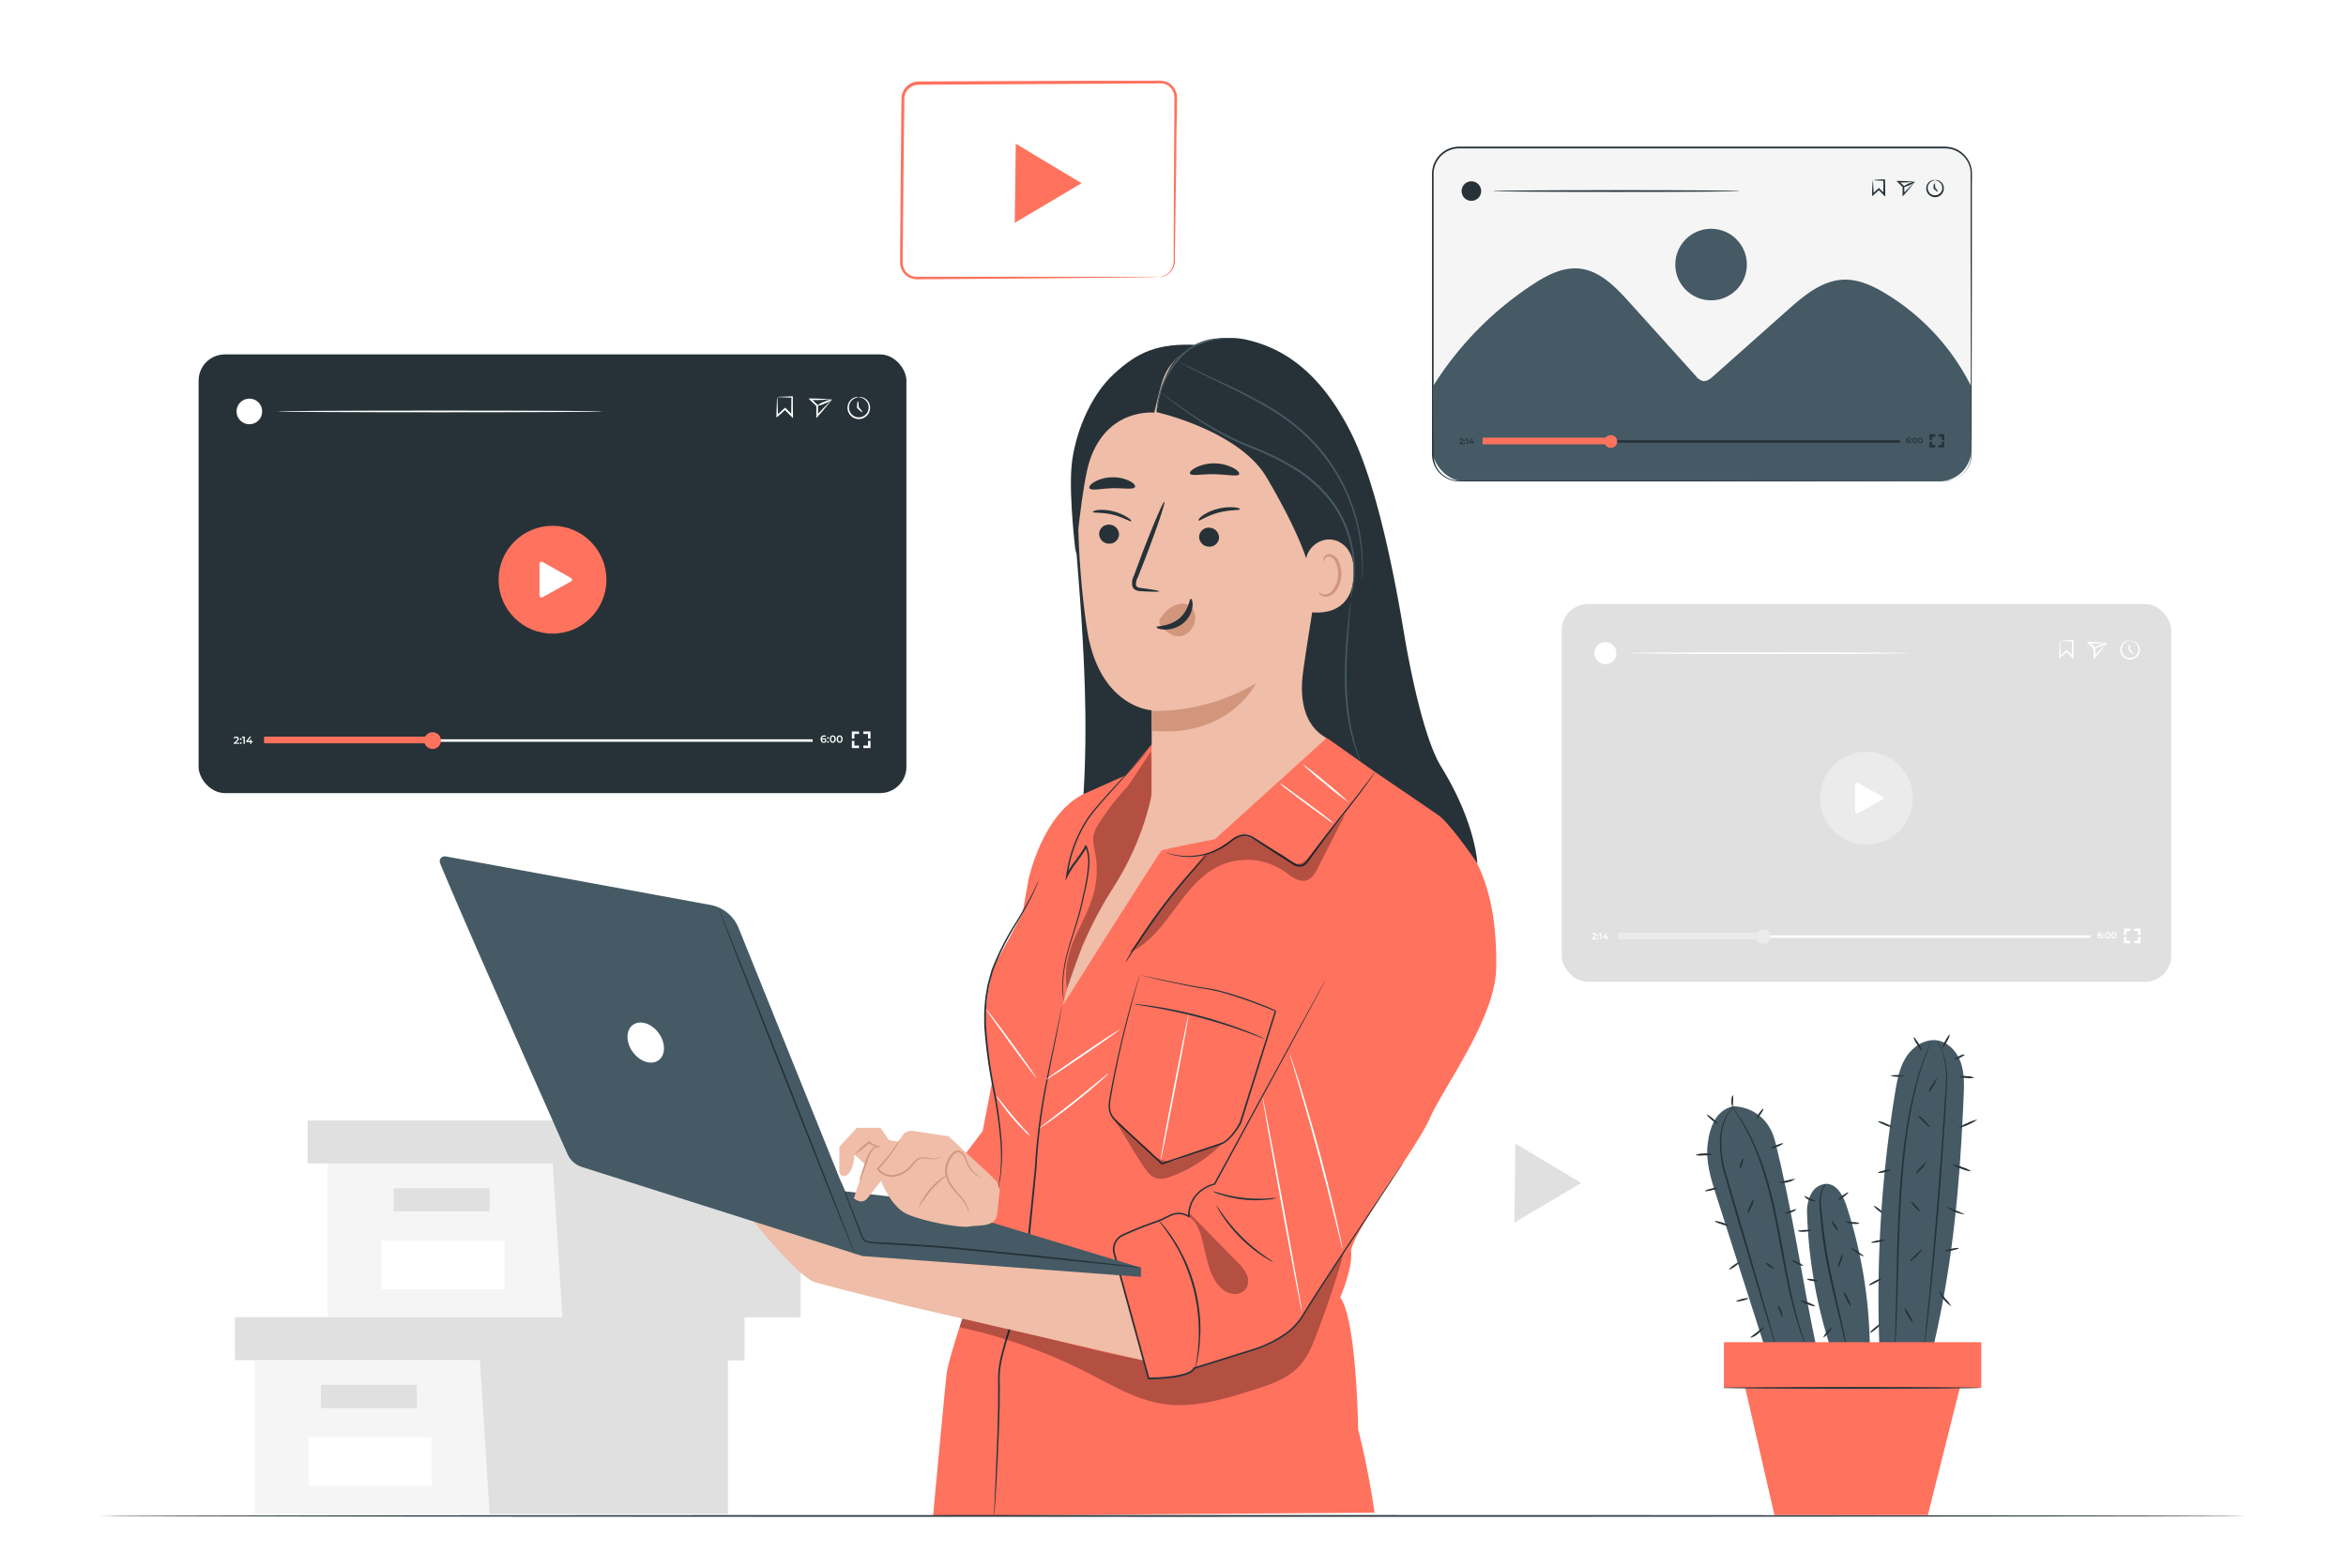
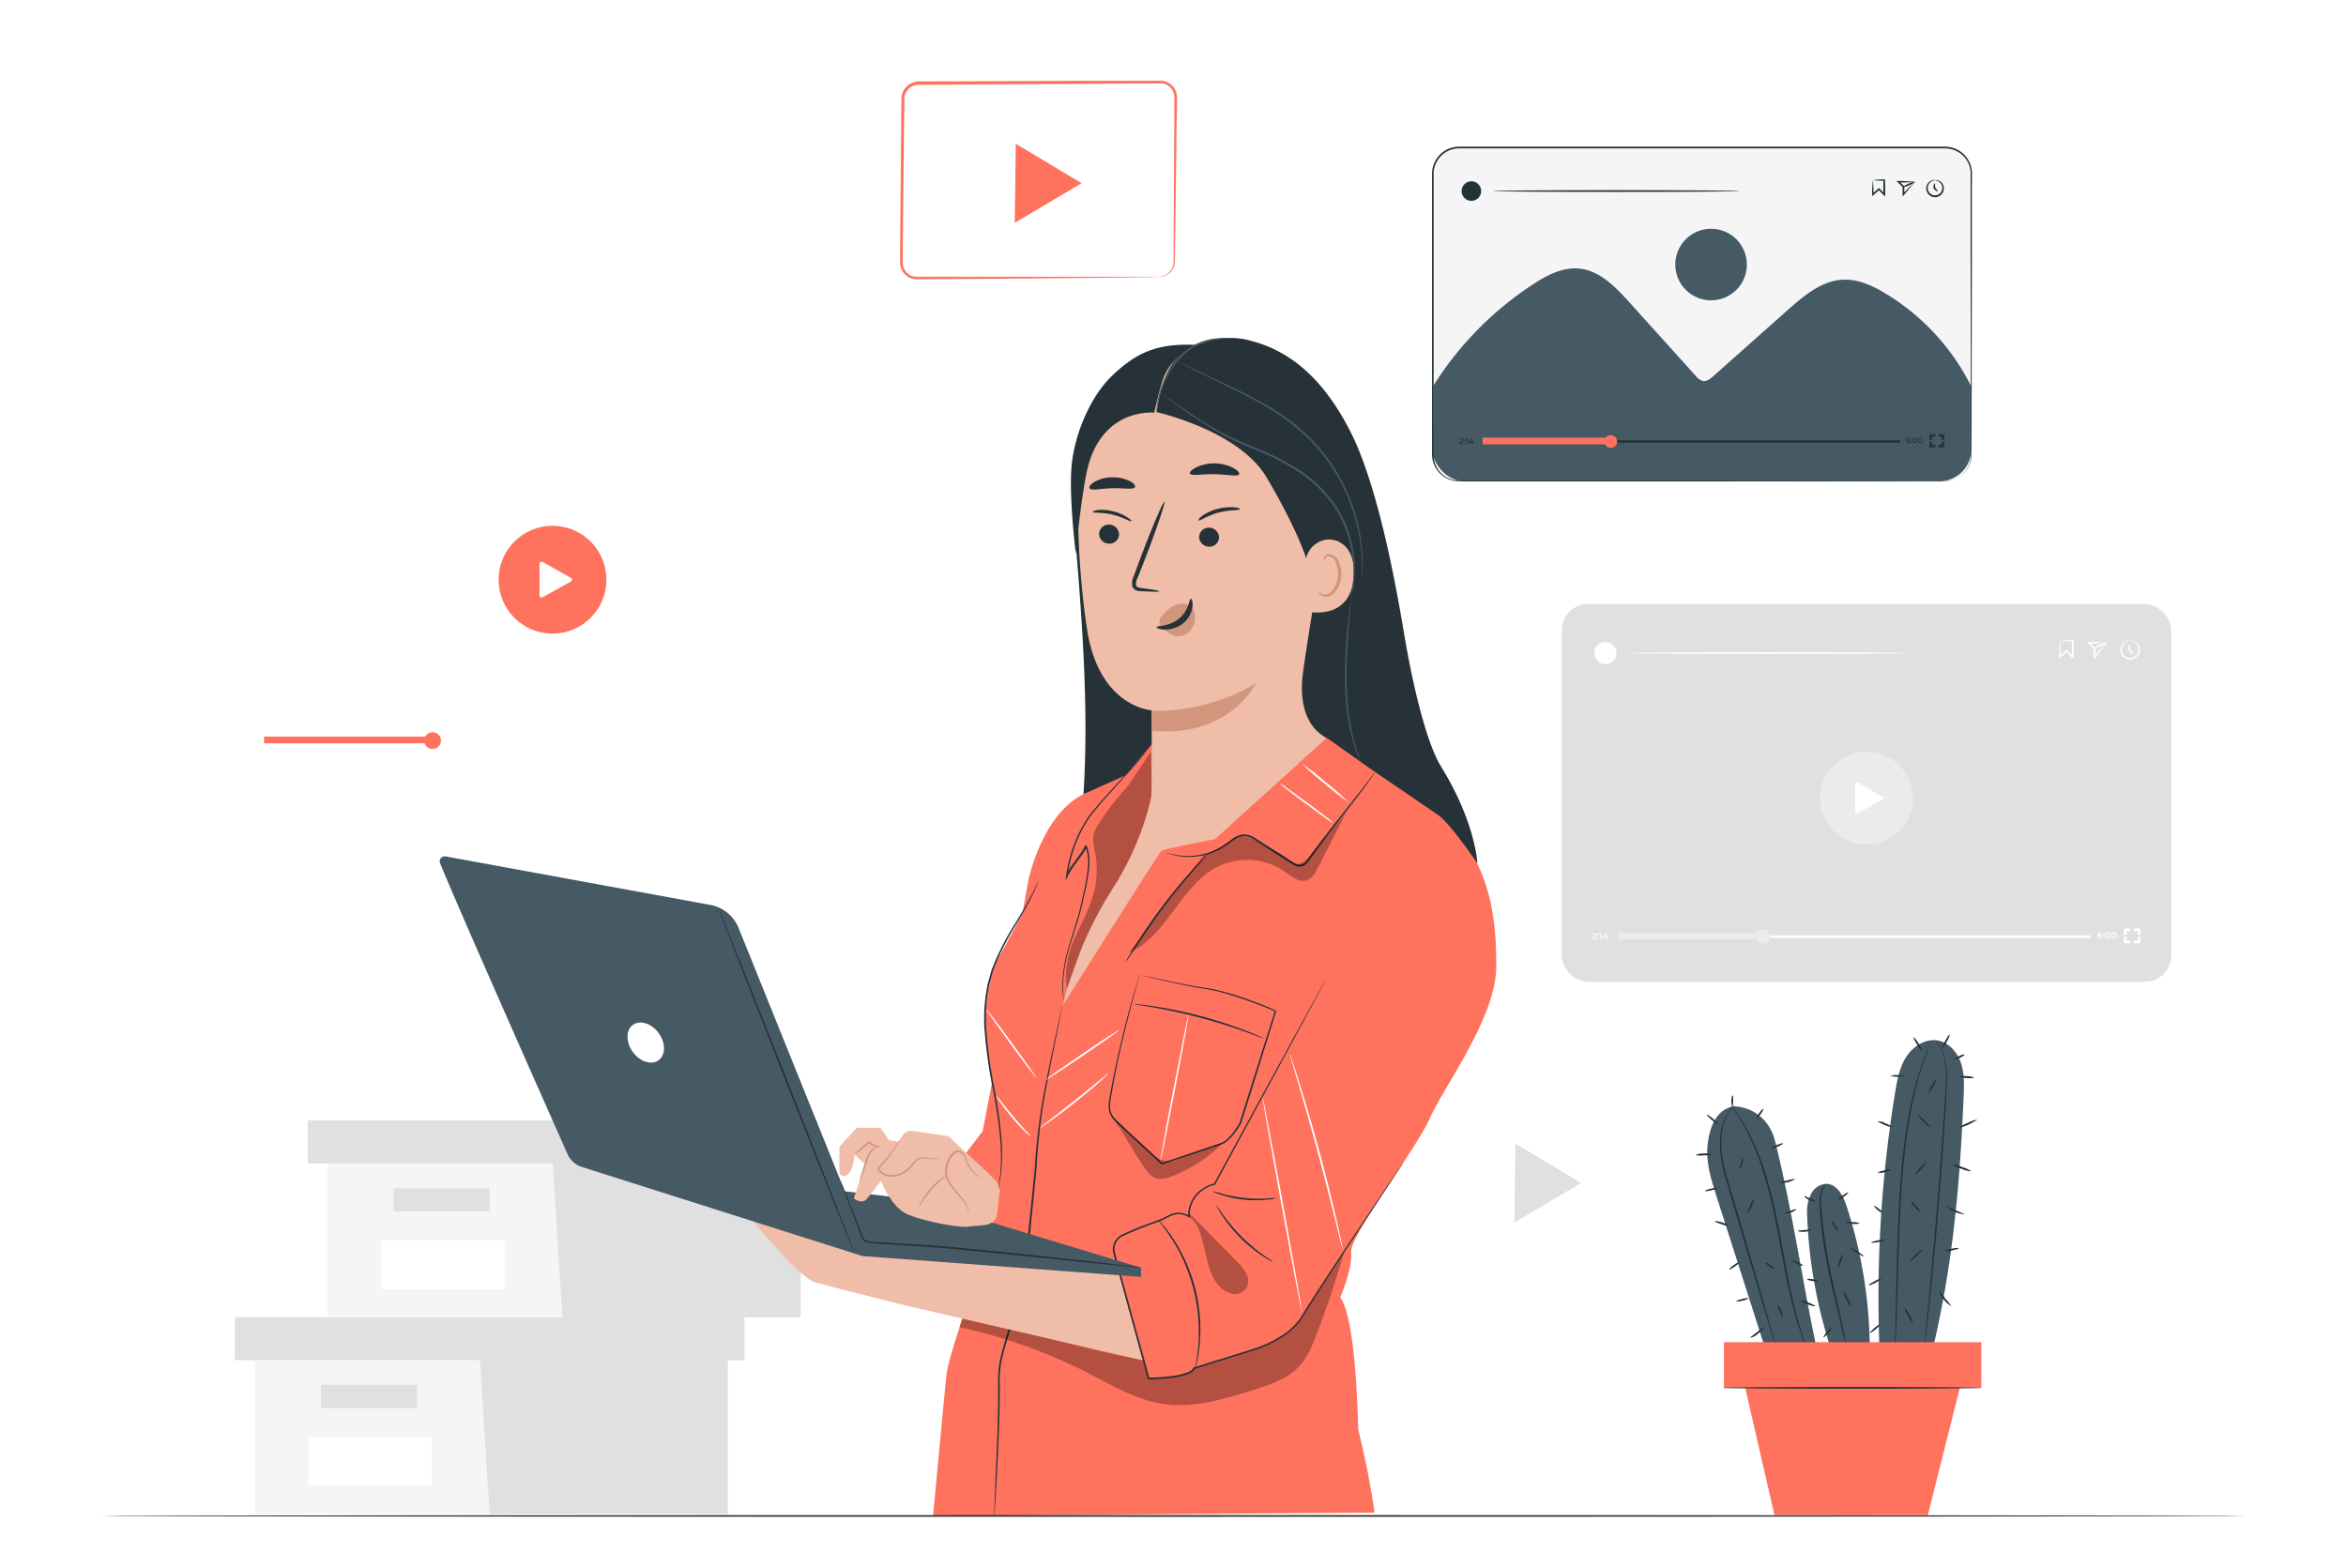
<svg xmlns="http://www.w3.org/2000/svg" viewBox="0 0 704 470.67">
  <defs>
    <style>.cls-1{fill:#fff;}.cls-2{fill:#e0e0e0;}.cls-3{fill:#f5f5f5;}.cls-4{fill:#ebebeb;}.cls-5{fill:#263238;}.cls-6{fill:#455a64;}.cls-7{fill:#ff725e;}.cls-8{fill:#efbda8;}.cls-9{opacity:0.3;}.cls-10{fill:#d1967c;}</style>
  </defs>
  <title>How video streaming apps can benefit businesses</title>
  <g id="Screens">
    <rect class="cls-1" width="704" height="470.67" />
    <polygon class="cls-2" points="464.62 349.08 474.49 355 464.46 360.95 454.44 366.89 454.6 355.02 454.75 343.16 464.62 349.08" />
    <polygon class="cls-3" points="76.45 408.17 76.45 454.33 143.96 454.33 218.41 454.33 218.41 408.17 76.45 408.17" />
    <polygon class="cls-2" points="70.49 395.26 70.49 408.17 223.37 408.17 223.37 395.26 143.96 395.26 70.49 395.26" />
    <polygon class="cls-2" points="146.93 454.33 218.41 454.33 218.41 408.17 223.37 408.17 223.37 395.26 143.96 395.26 143.96 406.97 146.93 454.33" />
    <rect class="cls-2" x="96.3" y="415.61" width="28.79" height="6.95" />
    <rect class="cls-1" x="92.6" y="431.24" width="36.97" height="14.67" />
    <polygon class="cls-3" points="98.29 349.16 98.29 395.32 165.79 395.32 240.25 395.32 240.25 349.16 98.29 349.16" />
    <polygon class="cls-2" points="92.33 336.25 92.33 349.16 245.21 349.16 245.21 336.25 165.79 336.25 92.33 336.25" />
    <polygon class="cls-2" points="168.77 395.32 240.25 395.32 240.25 349.16 245.21 349.16 245.21 336.25 165.79 336.25 165.79 347.96 168.77 395.32" />
    <rect class="cls-2" x="118.14" y="356.6" width="28.79" height="6.95" />
    <rect class="cls-1" x="114.44" y="372.24" width="36.97" height="14.67" />
    <rect class="cls-2" x="468.64" y="181.28" width="182.91" height="113.36" rx="7.87" />
    <circle class="cls-4" cx="560.1" cy="239.51" r="13.93" />
    <path class="cls-1" d="M556.74,243.58v-8.22a.52.52,0,0,1,.78-.45l7.35,4.14a.52.52,0,0,1,0,.91L557.52,244A.53.53,0,0,1,556.74,243.58Z" />
    <path class="cls-1" d="M479.1,281.62v.3h-1.38v-.24l.74-.7c.19-.17.22-.28.22-.39s-.12-.27-.35-.27a.53.53,0,0,0-.44.2l-.24-.19a.87.87,0,0,1,.71-.31c.41,0,.67.21.67.54a.74.74,0,0,1-.31.59l-.5.47Z" />
    <path class="cls-1" d="M479.29,280.7a.22.22,0,0,1,.22-.23.21.21,0,0,1,.21.23.21.21,0,0,1-.21.22A.22.22,0,0,1,479.29,280.7Zm0,1a.22.22,0,0,1,.22-.22.21.21,0,0,1,.21.22.22.22,0,0,1-.21.23A.22.22,0,0,1,479.29,281.71Z" />
    <path class="cls-1" d="M480.59,280.05v1.87h-.34v-1.58h-.4v-.29Z" />
    <path class="cls-1" d="M482.63,281.49h-.33v.43H482v-.43h-1v-.24l.92-1.2h.38l-.87,1.15H482v-.38h.33v.38h.33Z" />
    <rect class="cls-1" x="485.68" y="280.69" width="141.66" height="0.75" />
    <rect class="cls-4" x="485.57" y="279.91" width="44.27" height="2" />
    <path class="cls-4" d="M531.27,281.07a2.16,2.16,0,1,1-2.16-2.16A2.16,2.16,0,0,1,531.27,281.07Z" />
    <path class="cls-1" d="M630.9,281.05a.62.62,0,0,1-.68.6c-.51,0-.81-.32-.81-.92a.89.89,0,0,1,.92-1,1,1,0,0,1,.49.12l-.13.26a.71.71,0,0,0-.36-.09c-.35,0-.57.22-.57.65h0a.64.64,0,0,1,.5-.2A.58.58,0,0,1,630.9,281.05Zm-.33,0c0-.19-.15-.31-.38-.31a.34.34,0,0,0-.38.32c0,.17.14.31.39.31S630.57,281.26,630.57,281.06Z" />
    <path class="cls-1" d="M631.07,280.41a.22.22,0,0,1,.44,0,.22.22,0,0,1-.44,0Zm0,1a.22.22,0,1,1,.44,0,.22.22,0,0,1-.44,0Z" />
    <path class="cls-1" d="M631.73,280.69c0-.61.34-1,.78-1s.78.35.78,1-.33,1-.78,1S631.73,281.31,631.73,280.69Zm1.21,0c0-.45-.17-.66-.43-.66s-.43.21-.43.66.18.66.43.66S632.94,281.14,632.94,280.69Z" />
    <path class="cls-1" d="M633.52,280.69c0-.61.34-1,.78-1s.79.35.79,1-.34,1-.79,1S633.52,281.31,633.52,280.69Zm1.22,0c0-.45-.18-.66-.44-.66s-.43.21-.43.66.18.66.43.66S634.74,281.14,634.74,280.69Z" />
    <polygon class="cls-1" points="638.15 280.58 637.4 280.58 637.4 278.66 639.31 278.66 639.31 279.41 638.15 279.41 638.15 280.58" />
    <polygon class="cls-1" points="639.31 283.06 637.4 283.06 637.4 281.15 638.15 281.15 638.15 282.31 639.31 282.31 639.31 283.06" />
    <polygon class="cls-1" points="642.33 283.06 640.42 283.06 640.42 282.31 641.58 282.31 641.58 281.15 642.33 281.15 642.33 283.06" />
    <polygon class="cls-1" points="642.33 280.57 641.58 280.57 641.58 279.41 640.42 279.41 640.42 278.66 642.33 278.66 642.33 280.57" />
    <path class="cls-1" d="M618.18,192.3a32.16,32.16,0,0,1,3.85-.21h.21v.21c0,1.46,0,3.12,0,4.9v.63l-.45-.45-.51-.51-1.3-1.31h.35c-.73.63-1.41,1.24-2,1.8l-.39.34v-.51c0-1.52.07-2.77.11-3.62a5.66,5.66,0,0,1,.12-1.28,12.75,12.75,0,0,1,.11,1.43c0,.86.09,2.05.11,3.47L618,197l2-1.84.17-.17.18.18,1.31,1.3.51.52-.44.18c0-1.78,0-3.44.05-4.9l.21.21A34.29,34.29,0,0,1,618.18,192.3Z" />
    <path class="cls-1" d="M632.34,192.92a11.66,11.66,0,0,1-.93,1.19c-.63.78-1.58,1.95-2.73,3.26l-.43.48v-.65c0-.77,0-1.58,0-2.43v-.24l.08.19-1.71-1.66-.44-.43h.62c1.69,0,3.14.11,4.11.17a10.32,10.32,0,0,1,1.45.11c-.05,0-.68,0-1.68.09s-2.33.11-3.89.12l.18-.43,1.72,1.65.08.07v.35c0,.85,0,1.66,0,2.43l-.43-.17c1.08-1.18,2.06-2.15,2.79-2.89S632.29,192.94,632.34,192.92Z" />
    <path class="cls-1" d="M632.34,192.92c.06.13-.76.6-1.82,1s-2,.71-2,.57.76-.6,1.83-1.05S632.29,192.78,632.34,192.92Z" />
    <path class="cls-1" d="M639.25,192.3a1.28,1.28,0,0,1,.69,0,2.7,2.7,0,0,1,1.63,1A2.91,2.91,0,0,1,642,196a3,3,0,0,1-5.58,0,2.88,2.88,0,0,1,.48-2.77,2.66,2.66,0,0,1,1.62-1,1.28,1.28,0,0,1,.69,0s-.24.06-.64.19a2.69,2.69,0,0,0-1.38,1,2.55,2.55,0,0,0-.32,2.39,2.5,2.5,0,0,0,4.68,0,2.55,2.55,0,0,0-.32-2.39,2.69,2.69,0,0,0-1.38-1C639.49,192.36,639.25,192.35,639.25,192.3Z" />
    <path class="cls-1" d="M640.18,196.19c-.1.11-.7-.33-1.35-1l-.07-.08V195h0c0-.92.11-1.66.26-1.66s.26.74.26,1.66h0l-.08-.18C639.84,195.49,640.28,196.09,640.18,196.19Z" />
    <path class="cls-1" d="M573,196c0,.15-18.8.27-42,.27s-42-.12-42-.27,18.8-.26,42-.26S573,195.87,573,196Z" />
    <path class="cls-1" d="M485.07,196a3.31,3.31,0,1,1-3.31-3.32A3.31,3.31,0,0,1,485.07,196Z" />
    <path class="cls-5" d="M565.5,364.42c-.1.12-.88-.35-1.75-1.05s-1.5-1.35-1.41-1.47.88.35,1.75,1.05S565.59,364.31,565.5,364.42Z" />
    <path class="cls-6" d="M589.27,328.9c.14-3.32.23-6.73-.81-9.88s-3.48-6-6.74-6.73c-3.71-.77-7.51,1.58-9.6,4.75s-2.79,7-3.41,10.76a380.4,380.4,0,0,0-4.65,78.11L579.25,408C585.92,380.78,588.05,356.94,589.27,328.9Z" />
    <path class="cls-5" d="M579.61,312.18a.78.78,0,0,1-.06.24c-.07.18-.15.41-.26.69-.24.64-.58,1.52-1,2.62-.21.57-.49,1.19-.72,1.9s-.47,1.48-.74,2.3-.55,1.71-.85,2.65-.51,1.95-.78,3a131.71,131.71,0,0,0-2.94,15c-.82,5.71-1.36,12-1.78,18.69-.78,13.31-.9,25.4-1.24,34.14-.17,4.37-.32,7.9-.48,10.34-.08,1.19-.15,2.12-.19,2.81,0,.29,0,.53-.07.73a.61.61,0,0,1,0,.25,1,1,0,0,1,0-.25c0-.2,0-.44,0-.73q0-1,.09-2.82c.1-2.44.19-6,.3-10.35.25-8.73.31-20.82,1.09-34.15.42-6.66,1-13,1.83-18.74a125.66,125.66,0,0,1,3.06-15.06c.29-1.05.56-2.06.82-3l.9-2.64.78-2.3c.24-.7.54-1.32.77-1.88.46-1.1.83-2,1.1-2.6l.3-.66Z" />
    <path class="cls-5" d="M581,312.18a11,11,0,0,1,1.86,3.15,23.39,23.39,0,0,1,1.38,9.83c-.4,8.39-1.15,20-2.15,32.74s-2.12,24.32-3,32.67c-.44,4.18-.83,7.55-1.12,9.88-.14,1.13-.26,2-.34,2.68,0,.28-.08.51-.11.7a.65.65,0,0,1,0,.23.73.73,0,0,1,0-.24c0-.19,0-.42,0-.7.06-.66.14-1.56.24-2.69.23-2.39.55-5.76,1-9.9.8-8.35,1.85-19.9,2.86-32.67s1.81-24.35,2.31-32.72a23.7,23.7,0,0,0-1.2-9.73A20.12,20.12,0,0,0,581,312.18Z" />
    <path class="cls-5" d="M591.56,351.51a8.34,8.34,0,0,1-2.88-.74,8.53,8.53,0,0,1-2.7-1.26,8.23,8.23,0,0,1,2.88.75A8.4,8.4,0,0,1,591.56,351.51Z" />
    <path class="cls-5" d="M593.39,336a18.28,18.28,0,0,1-5.7,2.55,9,9,0,0,1,2.74-1.53A9.09,9.09,0,0,1,593.39,336Z" />
    <path class="cls-5" d="M592.44,323.39a4.9,4.9,0,0,1-2.27.11,4.77,4.77,0,0,1-2.22-.42,4.77,4.77,0,0,1,2.26-.12A5,5,0,0,1,592.44,323.39Z" />
    <path class="cls-5" d="M576.76,315.29c-.13.08-.79-.75-1.49-1.85s-1.15-2.06-1-2.14.79.74,1.48,1.85A5.39,5.39,0,0,1,576.76,315.29Z" />
    <path class="cls-5" d="M571.58,322.93a8.58,8.58,0,0,1-4.31-.09,8.58,8.58,0,0,1,4.31.09Z" />
    <path class="cls-5" d="M567.86,338.22a5.24,5.24,0,0,1-2.27-.62c-1.2-.48-2.13-1-2.07-1.13a5.23,5.23,0,0,1,2.27.63C567,337.58,567.91,338.08,567.86,338.22Z" />
    <path class="cls-5" d="M567.46,351.08c0,.15-.84.45-1.93.69a4.14,4.14,0,0,1-2,.15c0-.15.84-.46,1.93-.69A4.14,4.14,0,0,1,567.46,351.08Z" />
    <path class="cls-5" d="M565.71,372.12c0,.15-.89.43-2.05.64s-2.13.26-2.15.11.89-.43,2-.64S565.68,372,565.71,372.12Z" />
    <path class="cls-5" d="M564.55,383.73c.07.13-.7.68-1.72,1.21s-1.89.87-2,.73.69-.67,1.71-1.21S564.48,383.6,564.55,383.73Z" />
    <path class="cls-5" d="M574,396.91c-.13.07-.8-.85-1.49-2.06a6,6,0,0,1-1-2.33c.13-.07.79.85,1.49,2.06A6.21,6.21,0,0,1,574,396.91Z" />
    <path class="cls-5" d="M576.76,375c.11.1-.64,1-1.66,2s-1.93,1.72-2,1.62.64-1,1.66-2S576.66,374.9,576.76,375Z" />
    <path class="cls-5" d="M576.16,363.52c-.11.1-.8-.47-1.54-1.27s-1.26-1.53-1.15-1.63.8.46,1.55,1.26S576.27,363.41,576.16,363.52Z" />
    <path class="cls-5" d="M578,348.83c.11.1-.51,1-1.39,1.95s-1.67,1.69-1.78,1.59.5-1,1.38-1.95S577.93,348.73,578,348.83Z" />
    <path class="cls-5" d="M579.1,338.18c-.11.1-1-.58-1.93-1.52s-1.66-1.8-1.56-1.91,1,.57,1.94,1.52S579.2,338.07,579.1,338.18Z" />
    <path class="cls-5" d="M581.18,323.77c.13.08-.31,1-1,2.16s-1.31,1.95-1.44,1.87a5.38,5.38,0,0,1,1-2.15C580.41,324.53,581.05,323.69,581.18,323.77Z" />
    <path class="cls-5" d="M585.09,310.42a5.12,5.12,0,0,1-.86,2.16c-.6,1.12-1.2,2-1.33,1.9a5.12,5.12,0,0,1,.86-2.16C584.36,311.2,585,310.35,585.09,310.42Z" />
    <path class="cls-5" d="M589.53,316.48c.07.14-.54.56-1.36.95s-1.52.6-1.59.47.55-.57,1.36-1S589.47,316.35,589.53,316.48Z" />
    <path class="cls-5" d="M589.64,364.43a9.28,9.28,0,0,1-5.55-2.37,119.57,119.57,0,0,1,5.55,2.37Z" />
    <path class="cls-5" d="M587.82,374.58c0,.15-.88.45-2,.67s-2.12.29-2.15.14.89-.45,2-.67S587.8,374.43,587.82,374.58Z" />
    <path class="cls-5" d="M585.59,392a8.6,8.6,0,0,1-3.76-4.75,18.83,18.83,0,0,1,1.88,2.38A17.79,17.79,0,0,1,585.59,392Z" />
    <path class="cls-5" d="M561.17,400c-.1-.11.52-.8,1.38-1.53s1.63-1.24,1.73-1.13-.52.81-1.38,1.54S561.27,400.07,561.17,400Z" />
    <path class="cls-6" d="M554.15,362c-1-3.09-2.85-6.68-6.09-6.73a5.39,5.39,0,0,0-4.56,3,11.27,11.27,0,0,0-1.23,5.59,145.42,145.42,0,0,0,7,40.47H561.1A141,141,0,0,0,554.15,362Z" />
    <path class="cls-6" d="M532.69,342.51c-1.66-6.63-6.6-10.21-12.35-10.54-5.24.92-7.28,6.08-7.9,11.37s1,10.55,2.64,15.62q7.81,24.42,15.62,48.84l14.76-1.61C540.78,384.38,538.1,364.16,532.69,342.51Z" />
    <path class="cls-5" d="M548.06,355.22a11.42,11.42,0,0,0-1,1.68,10.92,10.92,0,0,0-.56,5.24c.23,2.26.49,5,.87,7.95s.92,6.24,1.59,9.65c1.34,6.82,2.85,12.93,3.81,17.39.48,2.23.85,4,1.08,5.29.1.58.18,1.06.25,1.45a1.79,1.79,0,0,1,0,.51,1.71,1.71,0,0,1-.16-.49c-.09-.38-.21-.86-.34-1.42-.32-1.33-.74-3.1-1.26-5.25-1-4.43-2.62-10.54-4-17.37-.67-3.42-1.19-6.7-1.55-9.7-.19-1.5-.31-2.93-.44-4.26s-.25-2.58-.31-3.72a10.83,10.83,0,0,1,.74-5.36A4.67,4.67,0,0,1,548.06,355.22Z" />
    <path class="cls-5" d="M520.55,331.55a20.35,20.35,0,0,0-1.78,2.39,17,17,0,0,0-2.25,7.73,35.76,35.76,0,0,0,1.83,11.88c1.3,4.39,2.72,9.21,4.21,14.27,3,10.12,5.61,19.27,7.56,26,.93,3.28,1.68,6,2.23,7.88l.58,2.16a4.06,4.06,0,0,1,.16.76,4.42,4.42,0,0,1-.27-.73l-.68-2.13c-.58-1.9-1.39-4.57-2.39-7.83-2-6.69-4.71-15.83-7.71-25.93-1.48-5.06-2.89-9.89-4.17-14.29a35.14,35.14,0,0,1-1.73-12,16.53,16.53,0,0,1,2.45-7.81A9,9,0,0,1,520.55,331.55Z" />
    <path class="cls-5" d="M542.24,404.61a3.93,3.93,0,0,1-.34-.7c-.19-.48-.5-1.17-.84-2.08-.7-1.81-1.6-4.49-2.53-7.84s-1.86-7.39-2.76-11.9S534,372.61,533,367.41s-2.17-10.12-3.5-14.5a81.35,81.35,0,0,0-4.3-11.38,61,61,0,0,0-4-7.17c-.51-.82-1-1.42-1.25-1.85a4.76,4.76,0,0,1-.41-.67,4,4,0,0,1,.5.6c.31.42.8,1,1.33,1.81a52.77,52.77,0,0,1,4.15,7.12A77.36,77.36,0,0,1,530,352.76a145.55,145.55,0,0,1,3.55,14.54c1,5.21,1.89,10.17,2.74,14.69s1.74,8.55,2.63,11.9,1.72,6,2.36,7.87c.3.92.59,1.62.75,2.11A5.14,5.14,0,0,1,542.24,404.61Z" />
    <path class="cls-5" d="M515.34,356.52c0,.15-.76.47-1.79.71s-1.89.34-1.92.19.77-.46,1.79-.71S515.31,356.37,515.34,356.52Z" />
    <path class="cls-5" d="M513.78,346.45a7.49,7.49,0,0,1-2.49.27,7.25,7.25,0,0,1-2.5-.08,5.24,5.24,0,0,1,2.48-.47A5.11,5.11,0,0,1,513.78,346.45Z" />
    <path class="cls-5" d="M515.44,337.25c-.09.11-.9-.41-1.79-1.17s-1.53-1.46-1.44-1.57.9.4,1.79,1.16S515.54,337.13,515.44,337.25Z" />
    <path class="cls-5" d="M520,328.73c.14,0,.1.75.08,1.62s0,1.58-.18,1.61-.39-.7-.36-1.63S519.8,328.69,520,328.73Z" />
    <path class="cls-5" d="M529.15,332.74c.12.09-.24.82-.81,1.63s-1.13,1.39-1.25,1.31.24-.81.81-1.63S529,332.66,529.15,332.74Z" />
    <path class="cls-5" d="M535.12,343.12c0,.13-.71.58-1.71,1s-1.86.63-1.91.49.71-.58,1.7-1S535.06,343,535.12,343.12Z" />
    <path class="cls-5" d="M538.74,353.79a6.83,6.83,0,0,1-4.89,1.11,9.06,9.06,0,0,1,2.43-.62A9.18,9.18,0,0,1,538.74,353.79Z" />
    <path class="cls-5" d="M522.11,350.76c-.14-.05,0-.79.23-1.65s.61-1.53.75-1.49,0,.79-.23,1.65S522.25,350.8,522.11,350.76Z" />
    <path class="cls-5" d="M524.43,364.15a5,5,0,0,1,.67-2.21c.5-1.17,1-2.07,1.16-2a5,5,0,0,1-.67,2.22C525.09,363.32,524.57,364.21,524.43,364.15Z" />
    <path class="cls-5" d="M518.7,367.82a5.34,5.34,0,0,1-2.13-.46c-1.13-.36-2-.68-2-.83s1-.06,2.17.31S518.75,367.69,518.7,367.82Z" />
    <path class="cls-5" d="M522,378.75c.09.12-.54.72-1.41,1.34s-1.64,1-1.73.9.55-.73,1.41-1.34S521.91,378.62,522,378.75Z" />
    <path class="cls-5" d="M524.65,389.64c0,.14-.75.46-1.75.7s-1.83.32-1.87.18.75-.46,1.75-.71S524.62,389.49,524.65,389.64Z" />
    <path class="cls-5" d="M539,362.89c.08.12-.59.66-1.57,1s-1.82.41-1.85.27.74-.43,1.66-.78S539,362.75,539,362.89Z" />
    <path class="cls-5" d="M541.09,379.83c-.07.14-.87-.1-1.78-.54s-1.62-.89-1.55-1,.86.11,1.78.54S541.15,379.69,541.09,379.83Z" />
    <path class="cls-5" d="M544.71,392a5.79,5.79,0,0,1-2.35-.63,5.69,5.69,0,0,1-2.15-1.14,5.54,5.54,0,0,1,2.35.63C543.8,391.31,544.77,391.82,544.71,392Z" />
    <path class="cls-5" d="M525.23,401.46c-.07-.14.9-.79,2-1.67s2-1.67,2.1-1.56-.6,1.07-1.76,2A5,5,0,0,1,525.23,401.46Z" />
    <path class="cls-5" d="M534.82,395.29c-.15,0-.36-.8-.73-1.74s-.76-1.7-.63-1.79.74.57,1.13,1.59S535,395.28,534.82,395.29Z" />
    <path class="cls-5" d="M532.28,380.71c-.09.12-.71-.18-1.38-.66s-1.16-1-1.07-1.1.71.17,1.38.66S532.37,380.58,532.28,380.71Z" />
    <path class="cls-5" d="M554.63,357.85c.09.12-.52.72-1.35,1.33s-1.58,1-1.67.9.51-.72,1.35-1.33S554.54,357.73,554.63,357.85Z" />
    <path class="cls-5" d="M558,367.06c0,.15-.94.35-2.1.22s-2-.52-2-.66,1,0,2.06.12A6.15,6.15,0,0,1,558,367.06Z" />
    <path class="cls-5" d="M543.52,369.13c0,.14-.84.45-2,.53s-2-.12-2-.27.9-.2,2-.28S543.49,369,543.52,369.13Z" />
    <path class="cls-5" d="M544.76,360.42c0,.14-.89.17-1.86-.28s-1.53-1.13-1.43-1.23.77.34,1.66.74S544.78,360.27,544.76,360.42Z" />
    <path class="cls-5" d="M559.24,377c-.08.12-1-.3-2-1s-1.82-1.28-1.74-1.41,1,.3,2,1S559.32,376.82,559.24,377Z" />
    <rect class="cls-7" x="517.32" y="402.79" width="77.24" height="13.69" />
    <polygon class="cls-7" points="523.09 413.76 532.48 454.67 578.52 454.67 588.8 413.76 523.09 413.76" />
    <path class="cls-5" d="M594.52,416.49c0,.15-17.42.27-38.91.27s-38.91-.12-38.91-.27,17.42-.27,38.91-.27S594.52,416.34,594.52,416.49Z" />
    <path class="cls-5" d="M551.56,369.42c-.12.08-.65-.53-1.17-1.37s-.85-1.58-.72-1.66.65.53,1.18,1.37S551.69,369.35,551.56,369.42Z" />
    <path class="cls-5" d="M551.59,380.44c-.14-.05,0-1,.41-2.08s.77-1.95.92-1.91,0,1-.41,2.08S551.74,380.49,551.59,380.44Z" />
    <path class="cls-5" d="M555.36,392c-.13.07-.71-.86-1.29-2.06a5.9,5.9,0,0,1-.8-2.3c.14-.06.72.86,1.29,2.06A5.53,5.53,0,0,1,555.36,392Z" />
    <path class="cls-5" d="M547.21,401.31c-.12-.1.34-.82,1-1.6s1.33-1.35,1.44-1.25-.34.82-1,1.6S547.32,401.41,547.21,401.31Z" />
    <path class="cls-5" d="M545.49,384.42c0,.14-.77.13-1.66,0s-1.59-.41-1.56-.55.77-.14,1.66,0S545.52,384.27,545.49,384.42Z" />
    <path class="cls-5" d="M375.38,177l-53-19c3.46,41.34,6.84,83.71-4.16,123.71-1.19,4.33-2.24,9.75,1.21,12.63,2.06,1.72,5,1.78,7.68,1.7q8.25-.26,16.45-1.21c5.82-.67,12-1.81,16.17-6,3.48-3.48,4.88-8.46,6.05-13.23A347.26,347.26,0,0,0,375.38,177Z" />
    <path class="cls-7" d="M288.62,347.68l6.27-8.24,4.21-22,9.55-53.55s4.21-20.14,17.2-25.92l2.75,53.51L302.11,358.7Z" />
    <path class="cls-7" d="M345.57,223.43l-7.81,9.24L325.85,238s-26.21,50.09-26.92,50.56-4.91,14.75-2.57,26.92,4,28.08,3.74,39.55S284.89,404.14,284,412.8s-4,42.13-4,42.13l132.47-1a244.77,244.77,0,0,0-4.91-25s-.47-33.23-5.39-39.55c0,0,3.75-8.66,3.28-13.58s19.66-31.13,23.64-40.25,19.66-30,19.89-44.94-2.1-27.62-9.59-37.92-21.07-17.32-26.69-21.06l-11-14.05Z" />
    <path class="cls-5" d="M298.34,454.93a2,2,0,0,1,0-.4c0-.29,0-.67,0-1.17.05-1.06.11-2.57.2-4.51.16-3.94.4-9.6.69-16.58.12-3.5.24-7.34.29-11.46,0-2.06,0-4.18,0-6.37a28.69,28.69,0,0,1,.68-6.78,106.64,106.64,0,0,1,4.32-13.9,65.2,65.2,0,0,0,2.29-7.3,29.91,29.91,0,0,0,.51-3.86c.13-1.32.27-2.64.4-4,.53-5.32,1-10.51,1.56-15.53q.38-3.77.74-7.39c.22-2.41.55-4.77.63-7.08A182.3,182.3,0,0,1,314,324.22c1.36-6.88,2.59-12.41,3.39-16.25.4-1.89.71-3.38.93-4.41l.24-1.15c.06-.26.1-.39.1-.39a1.51,1.51,0,0,1-.05.4c0,.28-.11.67-.19,1.16-.2,1-.47,2.53-.83,4.43-.74,3.85-1.92,9.4-3.23,16.28a187.27,187.27,0,0,0-3.21,24.37c-.07,2.32-.4,4.67-.61,7.09s-.49,4.88-.73,7.39c-.5,5-1,10.21-1.55,15.54-.14,1.33-.27,2.65-.4,4a30.64,30.64,0,0,1-.52,3.93,66.54,66.54,0,0,1-2.32,7.36,106.69,106.69,0,0,0-4.33,13.83,28.35,28.35,0,0,0-.69,6.66c.06,2.2,0,4.34,0,6.4-.07,4.12-.21,8-.36,11.46-.29,7-.61,12.67-.85,16.58-.13,1.94-.23,3.45-.3,4.51,0,.49-.07.88-.09,1.17A1.69,1.69,0,0,1,298.34,454.93Z" />
    <path class="cls-8" d="M319,301.6c0-1.07,4.7-19.23,14.53-34.39s12-28.41,12-28.41l.15-19.58.84,2.52,49.81-7.22,1.5,7.19-33.27,30.12s-15.4,3-16,3.42S319,301.6,319,301.6Z" />
    <path class="cls-5" d="M412.68,231.65a3.79,3.79,0,0,1-.43.69c-.31.45-.75,1.1-1.35,1.94-1.18,1.67-2.94,4.05-5.17,6.95s-4.94,6.31-7.86,10.16c-1.46,1.93-3,4-4.49,6.1a15.22,15.22,0,0,1-1.26,1.6,3,3,0,0,1-1.91,1,3.75,3.75,0,0,1-2.09-.59c-.61-.36-1.18-.75-1.77-1.12l-6.86-4.4c-1.1-.71-2.19-1.43-3.25-2.08a5.34,5.34,0,0,0-3.35-1,6.69,6.69,0,0,0-3.06,1.43c-.9.68-1.79,1.37-2.72,1.94a19.19,19.19,0,0,1-5.56,2.31,19.61,19.61,0,0,1-8.65.2,12.24,12.24,0,0,1-1.32-.32,10,10,0,0,1-1-.31,4.27,4.27,0,0,1-.76-.31,6.92,6.92,0,0,1,.8.21,8.92,8.92,0,0,0,1,.26,13.2,13.2,0,0,0,1.32.27,20.1,20.1,0,0,0,8.52-.35,19.55,19.55,0,0,0,5.42-2.33c.9-.56,1.76-1.24,2.68-1.94a7.09,7.09,0,0,1,3.27-1.54,5.82,5.82,0,0,1,3.66,1c1.1.67,2.17,1.37,3.28,2.08l6.86,4.39c1.18.7,2.31,1.7,3.54,1.64a2.54,2.54,0,0,0,1.59-.85,13.3,13.3,0,0,0,1.2-1.53c1.54-2.14,3.06-4.17,4.53-6.09,2.95-3.84,5.69-7.22,7.95-10.09s4.07-5.22,5.3-6.85l1.42-1.88A5,5,0,0,1,412.68,231.65Z" />
    <path class="cls-5" d="M337.76,288.78a9.11,9.11,0,0,1,.74-1.42c.51-.89,1.27-2.17,2.25-3.73,1.94-3.12,4.77-7.35,8.16-11.83s6.69-8.35,9.16-11.07c1.24-1.36,2.26-2.45,3-3.17a8.1,8.1,0,0,1,1.17-1.1,10.91,10.91,0,0,1-1,1.23L358.35,261c-2.4,2.78-5.64,6.68-9,11.15s-6.24,8.64-8.26,11.71l-2.39,3.64A9.77,9.77,0,0,1,337.76,288.78Z" />
    <path class="cls-5" d="M342.06,292.62l.19,0,.57.12,2.21.47c1.94.42,4.78,1,8.4,1.77,1.82.36,3.83.75,6,1.13,1.1.19,2.24.35,3.44.53s2.41.48,3.66.8c2.51.65,5.12,1.48,7.86,2.44,1.36.48,2.76,1,4.17,1.55.71.27,1.42.56,2.14.87l1.08.47.54.26.27.15.14.09.08.06a.36.36,0,0,1,.12.22v.07L372.5,337v0a19.69,19.69,0,0,1-2,3.05,14,14,0,0,1-2.64,2.69,4.89,4.89,0,0,1-1.21.66l-1.24.42-2.47.83-4.85,1.64-9.37,3.15-.15,0-.11-.1-9.8-9.09-2.33-2.17a27.1,27.1,0,0,1-2.23-2.19,5.63,5.63,0,0,1-1.33-2.82,10,10,0,0,1,.07-3c1.33-7.66,2.85-14.37,4.21-19.94s2.63-10,3.53-13c.45-1.48.81-2.63,1.06-3.44.12-.37.21-.66.29-.88a1.2,1.2,0,0,1,.11-.3,1.77,1.77,0,0,1-.07.31c-.06.22-.14.52-.25.9l-1,3.46c-.84,3-2,7.43-3.37,13s-2.8,12.29-4.1,19.92a9.86,9.86,0,0,0-.06,2.87,5.22,5.22,0,0,0,1.24,2.59,26.42,26.42,0,0,0,2.2,2.15L339,340l9.83,9.08-.26-.06,9.37-3.16,4.86-1.64,2.46-.83,1.24-.42a4.57,4.57,0,0,0,1.08-.59,13.79,13.79,0,0,0,2.53-2.59,19.07,19.07,0,0,0,1.91-3l0,0,10.51-33.32.19.06a132.72,132.72,0,0,0-16.24-5.75c-1.24-.33-2.45-.61-3.63-.82s-2.34-.36-3.43-.56c-2.2-.39-4.21-.8-6-1.19-3.62-.76-6.45-1.42-8.38-1.88l-2.19-.55-.56-.15C342.12,292.65,342.06,292.63,342.06,292.62Z" />
    <g class="cls-9">
      <path d="M343.15,408.11c-11.58-1.75-27.66-6.58-40.86-9.34-4.72-1-8.79-2.12-13.51-3.1l-.85,2.62A158,158,0,0,1,326.43,412c7.33,3.75,14.58,8.14,22.72,9.33,9.11,1.34,18.27-1.47,27.05-4.24,4.95-1.56,10.14-3.27,13.67-7.08,2.49-2.68,3.91-6.16,5.22-9.58q5.19-13.57,9.06-27.6C388.42,390.48,366.53,411.65,343.15,408.11Z" />
    </g>
    <path class="cls-7" d="M397.75,294.14l-33.27,61.2s-7.73,1.55-7.73,9.72c0,0-2.69-2.15-6.6.18-2.51,1.49-9.58,3.48-13.49,5.56a4.68,4.68,0,0,0-2.3,5.36l10.33,37.53s12.55,0,13.67-3.11l17.2-5.39s11.12-2.94,15.4-10.33,29.93-45.63,29.93-45.63" />
    <path class="cls-5" d="M420.89,349.23s-.07.14-.23.39l-.71,1.1q-1,1.47-2.79,4.25l-10.49,15.89-7.34,11.19c-2.63,4.07-5.49,8.43-8.35,13.16a19.57,19.57,0,0,1-6.11,6,35.54,35.54,0,0,1-8.15,3.87l-18.29,5.74.16-.16a2.8,2.8,0,0,1-1.31,1.34,9.29,9.29,0,0,1-1.67.68,22.28,22.28,0,0,1-3.54.75,59.76,59.76,0,0,1-7.38.52h-.2l-.05-.19c-1.87-6.82-3.83-13.92-5.83-21.18-1.05-3.81-2.09-7.59-3.11-11.31-.5-1.88-1.05-3.68-1.5-5.59a5,5,0,0,1,2.45-5.05,102.34,102.34,0,0,1,10.28-4.15c.85-.32,1.68-.65,2.47-1a20.2,20.2,0,0,1,2.43-1.17,5.86,5.86,0,0,1,5.27.59l-.39.19a9.92,9.92,0,0,1,2.23-6.49,10.9,10.9,0,0,1,5.69-3.46l-.16.12L388.43,311c2.94-5.35,5.25-9.56,6.85-12.46l1.82-3.29.48-.84.17-.27s0,.1-.14.29l-.44.86-1.77,3.32-6.73,12.52-24,44.32-.05.09-.11,0a10.47,10.47,0,0,0-5.41,3.32,9.47,9.47,0,0,0-2.12,6.18v.47l-.39-.28a5.38,5.38,0,0,0-4.81-.5,20.5,20.5,0,0,0-2.37,1.15c-.82.39-1.66.73-2.51,1.05a101,101,0,0,0-10.21,4.13,4.42,4.42,0,0,0-2.19,4.52c.43,1.8,1,3.68,1.49,5.53q1.53,5.6,3.11,11.31c2,7.26,3.95,14.37,5.83,21.18l-.25-.19a56.79,56.79,0,0,0,7.31-.5,23.09,23.09,0,0,0,3.46-.73,8.07,8.07,0,0,0,1.57-.64,2.31,2.31,0,0,0,1.09-1.07l.05-.12.11,0,18.3-5.7a35,35,0,0,0,8-3.81,19,19,0,0,0,6-5.84c2.88-4.73,5.76-9.09,8.41-13.14s5.14-7.78,7.39-11.17c4.52-6.74,8.12-12.11,10.61-15.81l2.86-4.2.75-1.08Z" />
    <path class="cls-1" d="M402.88,374.81a2.63,2.63,0,0,1-.19-.59c-.11-.44-.26-1-.44-1.71l-1.55-6.3c-1.32-5.32-3.17-12.65-5.35-20.72s-4.28-15.35-5.83-20.6l-1.83-6.23c-.2-.69-.36-1.25-.48-1.69a3.17,3.17,0,0,1-.14-.61,2.67,2.67,0,0,1,.24.57l.57,1.67c.49,1.45,1.17,3.57,2,6.18,1.64,5.23,3.8,12.49,6,20.57s4,15.43,5.2,20.78c.62,2.67,1.09,4.84,1.4,6.34l.34,1.73A2.36,2.36,0,0,1,402.88,374.81Z" />
    <path class="cls-1" d="M390.74,393.94c-.14,0-2.92-14.47-6.2-32.38s-5.83-32.44-5.69-32.47,2.92,14.47,6.2,32.38S390.89,393.92,390.74,393.94Z" />
    <path class="cls-1" d="M336,309c.08.12-4.8,3.58-10.89,7.72S314,324.14,313.9,324s4.79-3.58,10.89-7.73S335.89,308.88,336,309Z" />
    <path class="cls-1" d="M332.73,322.06a3.82,3.82,0,0,1-.72.76c-.48.47-1.2,1.12-2.1,1.91-1.79,1.59-4.32,3.73-7.18,6s-5.52,4.26-7.47,5.65c-1,.69-1.78,1.25-2.34,1.61a4,4,0,0,1-.9.53,4.27,4.27,0,0,1,.78-.69l2.24-1.75c1.89-1.46,4.5-3.49,7.36-5.76s5.42-4.36,7.27-5.88l2.21-1.78A4.3,4.3,0,0,1,332.73,322.06Z" />
    <path class="cls-1" d="M311,323.48c-.12.08-3.6-4.48-7.77-10.2s-7.46-10.41-7.35-10.5,3.6,4.48,7.77,10.2S311.1,323.39,311,323.48Z" />
    <path class="cls-1" d="M309.25,341a9.51,9.51,0,0,1-1.78-1.54c-1-1-2.42-2.46-3.85-4.15s-2.62-3.3-3.44-4.49a8.89,8.89,0,0,1-1.22-2,12.08,12.08,0,0,1,1.51,1.79c.9,1.13,2.13,2.69,3.55,4.37s2.75,3.16,3.72,4.24A12,12,0,0,1,309.25,341Z" />
    <path class="cls-1" d="M400.19,247.13a18.39,18.39,0,0,1-2.45-1.65L392,241.29c-2.25-1.65-4.27-3.17-5.7-4.32A13.71,13.71,0,0,1,384,235a20.73,20.73,0,0,1,2.45,1.66l5.78,4.19c2.25,1.65,4.27,3.17,5.7,4.31A15,15,0,0,1,400.19,247.13Z" />
    <path class="cls-1" d="M404.75,240.82a82.32,82.32,0,0,1-7.22-5.65,79.83,79.83,0,0,1-6.89-6.06,81.39,81.39,0,0,1,7.22,5.66A78.83,78.83,0,0,1,404.75,240.82Z" />
    <path class="cls-1" d="M356.71,304.23c.14,0-1.65,10-4,22.18s-4.35,22.12-4.49,22.09,1.64-10,4-22.18S356.57,304.2,356.71,304.23Z" />
    <path class="cls-5" d="M382,378.69a3.24,3.24,0,0,1-.87-.4c-.55-.29-1.31-.75-2.23-1.35a43,43,0,0,1-6.66-5.45,42.3,42.3,0,0,1-5.45-6.66,26,26,0,0,1-1.35-2.23,3.55,3.55,0,0,1-.41-.87c.07,0,.78,1.12,2.06,2.89a53.47,53.47,0,0,0,5.51,6.5,52.57,52.57,0,0,0,6.51,5.51C380.91,377.91,382.07,378.62,382,378.69Z" />
    <path class="cls-5" d="M383.12,359.5a11.61,11.61,0,0,1-2.84.51,33.57,33.57,0,0,1-7,0,33.93,33.93,0,0,1-6.82-1.45,11.16,11.16,0,0,1-2.66-1.1,23.56,23.56,0,0,1,2.77.75,42.51,42.51,0,0,0,13.65,1.45A22.17,22.17,0,0,1,383.12,359.5Z" />
    <path class="cls-5" d="M311.61,264.43s0,.09-.07.24l-.26.68c-.23.6-.61,1.46-1.12,2.57-1,2.21-2.73,5.29-4.94,9a82.47,82.47,0,0,0-6.89,13.54l-.36,1c-.1.35-.2.7-.29,1.05-.2.7-.39,1.42-.59,2.14a13.54,13.54,0,0,0-.46,2.21l-.39,2.28c-.18,1.54-.27,3.12-.37,4.72,0,.8,0,1.61,0,2.43a22.36,22.36,0,0,0,.08,2.45,155.91,155.91,0,0,0,2.56,18.47,131.76,131.76,0,0,1,2.06,15.13c.2,2.17.1,4.15.13,5.88-.13,1.72-.22,3.21-.37,4.42s-.37,2.08-.49,2.76l-.14.71a.81.81,0,0,1-.06.24.69.69,0,0,1,0-.25q0-.28.09-.72c.09-.68.23-1.6.39-2.77s.17-2.69.28-4.4c-.06-1.72,0-3.68-.21-5.84a136.32,136.32,0,0,0-2.16-15.08,148.56,148.56,0,0,1-2.61-18.52,22.91,22.91,0,0,1-.08-2.48c0-.82,0-1.64,0-2.45.1-1.61.2-3.21.39-4.77.13-.78.26-1.54.39-2.3a14.84,14.84,0,0,1,.48-2.24l.6-2.16.3-1.07.37-1a79.83,79.83,0,0,1,7-13.57c2.25-3.71,4-6.75,5.08-8.93.53-1.09.95-1.94,1.2-2.52l.31-.66A.85.85,0,0,1,311.61,264.43Z" />
    <path class="cls-5" d="M345.57,223.43a1.65,1.65,0,0,1-.12.21l-.41.58c-.35.52-.92,1.24-1.67,2.17-1.5,1.85-3.8,4.43-6.68,7.6L332,239.21c-1.67,1.9-3.46,3.94-5.14,6.24a40.46,40.46,0,0,0-6.47,17.31l-.49-.15a27.65,27.65,0,0,1,2.81-4.34c.53-.74,1.07-1.46,1.57-2.2.26-.37.5-.75.73-1.12l.33-.57.15-.29.07-.15,0-.07a.46.46,0,0,1,.06-.1.3.3,0,0,1,.28-.09.27.27,0,0,1,.21.16l0,0,0,.08.06.16.12.32a5.38,5.38,0,0,1,.2.65,8.39,8.39,0,0,1,.29,1.32,14.6,14.6,0,0,1,.18,2.63,53.24,53.24,0,0,1-1.65,9.82c-1.17,6.24-3.3,11.58-4.57,16.17A41.34,41.34,0,0,0,319,296.13a28.19,28.19,0,0,0,.14,3.07c0,.32.07.58.09.79a1.17,1.17,0,0,1,0,.28,18.47,18.47,0,0,1-.45-4.14,40.27,40.27,0,0,1,1.7-11.19c1.24-4.63,3.33-10,4.47-16.17a53.89,53.89,0,0,0,1.6-9.72,14.51,14.51,0,0,0-.17-2.55,10.46,10.46,0,0,0-.28-1.26,4.35,4.35,0,0,0-.2-.61l-.11-.3-.06-.16,0-.07v0c.09,0-.2.07.19-.1h0c-.17-.08.24.12.2.11v0l0,.07-.08.15-.16.31-.34.59c-.23.38-.48.76-.74,1.14-.51.75-1.05,1.48-1.58,2.22a28.16,28.16,0,0,0-2.76,4.25l-.75,1.56.25-1.7a40.66,40.66,0,0,1,6.61-17.51c1.72-2.32,3.53-4.35,5.21-6.24s3.3-3.62,4.76-5.19c2.92-3.14,5.25-5.68,6.79-7.48.78-.91,1.37-1.61,1.74-2.11l.45-.55C345.51,223.48,345.56,223.42,345.57,223.43Z" />
    <path class="cls-5" d="M347.64,366.15s.14.1.35.34.56.63.93,1.05a20.29,20.29,0,0,1,1.4,1.72c.51.7,1.13,1.46,1.7,2.39s1.25,1.91,1.86,3.05,1.23,2.34,1.86,3.64a54.52,54.52,0,0,1,3.07,8.85,55.15,55.15,0,0,1,1.37,9.27c0,1.44.11,2.81,0,4.09s-.13,2.47-.24,3.56-.28,2.05-.41,2.91a17.88,17.88,0,0,1-.44,2.17l-.34,1.36c-.08.31-.13.47-.15.46a1.58,1.58,0,0,1,.05-.48l.25-1.38c.12-.59.25-1.32.34-2.18s.28-1.82.33-2.9.18-2.26.17-3.53,0-2.62-.08-4.05a56.47,56.47,0,0,0-1.4-9.18,57.68,57.68,0,0,0-3-8.77c-.61-1.29-1.16-2.54-1.8-3.64s-1.21-2.13-1.79-3-1.14-1.71-1.63-2.42-.93-1.29-1.31-1.77l-.86-1.1A2.08,2.08,0,0,1,347.64,366.15Z" />
    <path class="cls-5" d="M379.39,311.68a9.94,9.94,0,0,1-1.51-.51l-4.07-1.5c-3.45-1.24-8.25-2.83-13.65-4.26s-10.36-2.44-14-3.07l-4.28-.72a8,8,0,0,1-1.56-.31,11,11,0,0,1,1.59.11c1,.1,2.49.29,4.31.56a134.59,134.59,0,0,1,14.05,2.92,133.14,133.14,0,0,1,13.64,4.43c1.71.66,3.08,1.23,4,1.65A9,9,0,0,1,379.39,311.68Z" />
    <g class="cls-9">
      <path d="M374,382.21a13.62,13.62,0,0,0-2.82-3.61c-4.91-5-9.46-9.62-14.36-14.62l-.05,1.08c3.2,2.17,3.88,6.57,4.79,10.32s1.72,7.76,4.33,10.61a7,7,0,0,0,4,2.29,4.19,4.19,0,0,0,4.1-1.67A4.64,4.64,0,0,0,374,382.21Z" />
    </g>
    <g class="cls-9">
      <path d="M354.25,347.53a6.62,6.62,0,0,1-8.63-1.61L333.68,335c3.42,5,6.16,10.13,9.57,15.16.92,1.36,1.94,2.79,3.48,3.35s3.4.07,5-.55A42.36,42.36,0,0,0,367,342.93Z" />
    </g>
    <g class="cls-9">
      <path d="M339.24,285.77c11.16-5.36,15.19-20.21,26.27-25.74a19.93,19.93,0,0,1,20.14,1.62c1.92,1.38,4.05,3.22,6.32,2.57,1.72-.49,2.71-2.24,3.52-3.83q4.17-8.14,8.32-16.3-5.44,6.43-10.91,12.86a6,6,0,0,1-2.82,2.2c-2.2.56-3.79-1.9-5.82-2.91-6.33-3.16-10.76-7.12-14.29-4.46,0,0-6.14,4.23-8.61,4.68l-22.12,28.89" />
    </g>
    <g class="cls-9">
      <path d="M320.22,296.65c-.93-4.93.17-10.36,2.2-14.94s4.58-9,5.83-13.82a27.44,27.44,0,0,0,.41-11.86c-.34-1.84-.88-3.72-.48-5.54a10.35,10.35,0,0,1,1.51-3.25A71.66,71.66,0,0,1,338.4,236l7-10.5s.3,12.2.08,13.35a79.5,79.5,0,0,1-3.05,10.63,84.72,84.72,0,0,1-7.92,16.21,128,128,0,0,0-9.83,18.46Z" />
    </g>
    <path class="cls-8" d="M364.48,251.83C350.3,248.49,346,241.44,345.78,229l-.21-15.85s-15.69-.82-19.34-24.18c-1.82-11.62-3.41-30.4-2.39-46,.91-14,15.47-38.72,29.43-37.21l38.33,18.65a8.22,8.22,0,0,1,7.33,8.35h0l-3,90.57" />
    <path class="cls-5" d="M329.83,160.15a3,3,0,0,0,2.88,3,2.88,2.88,0,0,0,3.1-2.7,3,3,0,0,0-2.88-3A2.88,2.88,0,0,0,329.83,160.15Z" />
    <path class="cls-5" d="M328,153.69c.32.29,2.68,0,5.81.74s5.27,2.16,5.65,2c.18-.05-.12-.5-1.05-1.13a14.48,14.48,0,0,0-4.48-1.88,13.06,13.06,0,0,0-4.67-.34C328.2,153.28,327.81,153.56,328,153.69Z" />
    <path class="cls-5" d="M359.84,161.05a3,3,0,0,0,2.88,3,2.85,2.85,0,0,0,3.09-2.69,3,3,0,0,0-2.88-3A2.87,2.87,0,0,0,359.84,161.05Z" />
    <path class="cls-5" d="M359.72,156.2c.46.12,2.53-1.47,5.92-2.36s6.16-.65,6.46-1c.14-.15-.38-.44-1.61-.58a15.07,15.07,0,0,0-5.26.5,13.46,13.46,0,0,0-4.62,2.16C359.72,155.66,359.49,156.16,359.72,156.2Z" />
    <path class="cls-5" d="M347.88,177.44c0-.18-2-.53-5.23-.95-.83-.09-1.6-.26-1.74-.82a4.23,4.23,0,0,1,.55-2.44c.78-2,1.6-4.07,2.45-6.26,3.4-8.91,5.86-16.25,5.5-16.38s-3.41,7-6.81,15.9c-.81,2.2-1.6,4.29-2.34,6.3a4.76,4.76,0,0,0-.43,3.23,2.1,2.1,0,0,0,1.35,1.21,5.35,5.35,0,0,0,1.39.19C345.84,177.61,347.87,177.63,347.88,177.44Z" />
    <path class="cls-10" d="M345.57,213.35a59.38,59.38,0,0,0,31.3-8.28s-7.93,16.47-31.3,14.23Z" />
    <path class="cls-10" d="M348.4,185.28c1.59-2.4,4-4,6.19-4.1a3.7,3.7,0,0,1,3.63,2,5.84,5.84,0,0,1-.52,5.36,4.93,4.93,0,0,1-4.88,2.36,8.21,8.21,0,0,1-4-2.63,2.85,2.85,0,0,1-.82-1.15,2,2,0,0,1,.25-1.7" />
    <path class="cls-5" d="M357.36,179.69c-.52,0-.54,3.47-3.54,5.95s-6.72,2.08-6.75,2.57c-.05.22.83.68,2.4.73a8.78,8.78,0,0,0,5.64-1.95,7.58,7.58,0,0,0,2.74-5C358,180.54,357.6,179.67,357.36,179.69Z" />
    <path class="cls-5" d="M357.09,142.11c.4.84,3.57.12,7.37.2s7,.8,7.38,0c.19-.39-.42-1.16-1.74-1.88a12.73,12.73,0,0,0-11.23-.13C357.54,141,356.92,141.71,357.09,142.11Z" />
    <path class="cls-5" d="M327,146.6c.7.73,3.46,0,6.78-.08s6.12.48,6.77-.29c.28-.37-.16-1.1-1.39-1.79a11.12,11.12,0,0,0-5.52-1.19,10.9,10.9,0,0,0-5.4,1.48C327.06,145.48,326.68,146.24,327,146.6Z" />
    <path class="cls-5" d="M432.49,230.13c-5.1-8.24-9.25-28.74-11-39.14s-7.28-43.72-16.14-61.24S386,105.15,375.8,102.39a23.55,23.55,0,0,0-22.53,5.12c-4.63,4.13-6.2,16.17-6.2,16.17s24.69,5.49,33,19.56c9.55,16.18,11.87,24.31,11.87,24.31L395,176.4s-2.89,17.12-4,25.58.64,16.33,7.6,19.76l14,9.91s18.32,12.44,19.17,13.09c3.91,3,11.57,14.37,11.57,14.37S442.89,247,432.49,230.13Z" />
    <path class="cls-5" d="M346.37,123.83S332.25,122.3,327,138.24c-2.36,7.21-4.16,28-4.16,28s-2.07-16.53-1.31-26,5.48-21.37,12.71-28c7-6.43,13-9.45,25.56-8.69,0,0-5.86,2-9.08,6.8C349.14,112.82,348.44,114.85,346.37,123.83Z" />
    <path class="cls-8" d="M391.77,168.78c.26-5.17,5.89-8.62,10.37-6,2.46,1.42,4.34,4.28,4.11,9.77-.6,14.64-15.17,11-15.18,10.59C391.07,182.85,391.47,174.83,391.77,168.78Z" />
    <path class="cls-10" d="M395.77,177.75c.07,0,.25.19.67.41a2.59,2.59,0,0,0,1.91.11c1.57-.5,3-2.9,3.15-5.54a8.59,8.59,0,0,0-.56-3.68,3,3,0,0,0-1.84-2,1.29,1.29,0,0,0-1.53.64c-.22.4-.14.69-.22.71s-.3-.25-.16-.85a1.68,1.68,0,0,1,.62-.9,1.92,1.92,0,0,1,1.42-.31,3.56,3.56,0,0,1,2.57,2.38,8.73,8.73,0,0,1,.72,4.11c-.22,2.95-1.84,5.65-4,6.17a2.74,2.74,0,0,1-2.32-.48C395.78,178.11,395.72,177.78,395.77,177.75Z" />
    <path class="cls-6" d="M369.94,101.47c0,.11-2,0-5.18.47a16.86,16.86,0,0,0-10.71,5.77,27.42,27.42,0,0,0-5.93,10.87c-.85,3.1-.95,5.11-1.05,5.1a6.58,6.58,0,0,1,.05-1.41,25.29,25.29,0,0,1,.65-3.78,26.06,26.06,0,0,1,5.9-11.13,17.62,17.62,0,0,1,5.54-4.26,17.2,17.2,0,0,1,5.5-1.52,29.23,29.23,0,0,1,3.83-.19A7.1,7.1,0,0,1,369.94,101.47Z" />
    <path class="cls-6" d="M405.31,179.36a1.47,1.47,0,0,1,0-.24l.13-.68.21-1.11c.07-.45.14-1,.23-1.53a35.28,35.28,0,0,0-5.2-23.26,39.49,39.49,0,0,0-12.85-12.07,73.42,73.42,0,0,0-8.17-4.27c-2.71-1.25-5.42-2.22-7.95-3.36A95.28,95.28,0,0,1,359,125.67c-3.47-2.3-6.17-4.32-8-5.75-.92-.72-1.62-1.29-2.09-1.68l-.53-.45c-.12-.11-.18-.16-.17-.17s.07,0,.2.12l.56.42c.53.39,1.25.92,2.15,1.6,1.87,1.38,4.6,3.34,8.08,5.6a99.6,99.6,0,0,0,12.75,7c2.5,1.12,5.23,2.08,8,3.33a74.69,74.69,0,0,1,8.24,4.3,39.56,39.56,0,0,1,13,12.25,34.79,34.79,0,0,1,5,13.7,33.37,33.37,0,0,1,0,9.85l-.27,1.53c-.11.42-.2.79-.27,1.1l-.18.68A.61.61,0,0,1,405.31,179.36Z" />
    <path class="cls-6" d="M408.7,173.83a.87.87,0,0,1,0-.24v-.7c0-.61.07-1.52.05-2.68a56,56,0,0,0-.95-9.8,57.16,57.16,0,0,0-4.53-13.85A55,55,0,0,0,393,132a64.87,64.87,0,0,0-14.31-10.65c-4.79-2.73-9.29-4.84-13-6.67s-6.8-3.31-8.86-4.41c-1-.53-1.83-1-2.37-1.28l-.6-.35c-.14-.09-.21-.13-.2-.14a.67.67,0,0,1,.22.09l.63.3,2.41,1.2c2.09,1,5.14,2.48,8.92,4.25s8.3,3.87,13.12,6.6a64.13,64.13,0,0,1,14.45,10.69,54.54,54.54,0,0,1,10.29,14.73,56.14,56.14,0,0,1,4.46,14,52.24,52.24,0,0,1,.79,9.87c0,1.17-.11,2.08-.14,2.69,0,.28,0,.51-.06.7A.89.89,0,0,1,408.7,173.83Z" />
    <path class="cls-6" d="M408.28,228.53s-.1-.14-.23-.44l-.55-1.3c-.24-.57-.51-1.27-.77-2.11s-.62-1.76-.88-2.83l-.44-1.67c-.14-.59-.26-1.2-.4-1.84-.29-1.26-.48-2.63-.71-4.07a83.8,83.8,0,0,1-.72-9.43,146,146,0,0,1,.86-17.15c.22-2.18.43-3.95.58-5.16.08-.56.14-1,.2-1.4a1.87,1.87,0,0,1,.1-.49,1.59,1.59,0,0,1,0,.5l-.1,1.41c-.1,1.3-.24,3-.42,5.18-.34,4.37-.81,10.42-.7,17.1.07,3.34.32,6.51.67,9.38.22,1.43.39,2.79.67,4,.12.63.23,1.24.36,1.82l.41,1.67c.24,1.07.55,2,.79,2.84s.48,1.55.69,2.13.34,1,.46,1.33A2.48,2.48,0,0,1,408.28,228.53Z" />
    <path class="cls-8" d="M223.15,362.86s15.9,20.4,21.6,22S272,391.83,272,391.83l70.85,16.38-8.34-30.37-67.1-.91Z" />
    <path class="cls-6" d="M132.05,259c5.31,13.16,32.07,73.42,38.27,87.36a7.06,7.06,0,0,0,4.31,3.85l84.22,26.74,83.55,6.24v-2.75L274.85,360l-21.34-2.5-31.86-79a11.38,11.38,0,0,0-8.51-6.94l-79.42-14.56A1.51,1.51,0,0,0,132.05,259Z" />
    <path class="cls-5" d="M342.4,380.42h-.26l-.78-.06-3-.27-11-1.1-16.23-1.69-19.9-2c-7.05-.7-13.79-1.23-19.92-1.58l-8.71-.55a13.57,13.57,0,0,1-2-.25,4.49,4.49,0,0,1-1-.32,1.79,1.79,0,0,1-.76-.73,34.82,34.82,0,0,1-1.37-3.42c-1.63-4.32-3-7.82-3.9-10.29-.43-1.19-.78-2.13-1-2.81l-.26-.74a1.17,1.17,0,0,1-.07-.25s.05.07.12.23.18.43.31.72l1.12,2.77c1,2.46,2.35,5.95,4.05,10.24.47,1.06.78,2.28,1.38,3.34a1.25,1.25,0,0,0,.59.57,4.2,4.2,0,0,0,.89.28,13.79,13.79,0,0,0,2,.23c2.72.13,5.64.33,8.71.5,6.14.33,12.88.84,19.94,1.54l19.89,2,16.23,1.8,10.94,1.26,3,.37.77.11A.85.85,0,0,1,342.4,380.42Z" />
    <path class="cls-8" d="M299.22,364.28s1.22-7.95,0-9.51-9.72-9.22-9.72-9.22L284.68,341,274,339.38a3.25,3.25,0,0,0-3.25,1.49l-1.09,1.76-2.88-.49-2.56-3.69h-7.09l-5.25,5.68v7.66a1.44,1.44,0,0,0,2.55.57c1.85-1.56,2-5.88,2-5.88l3.15,2.9-3.35,10.22s2.36,2.13,4.06,0,4.11-5.25,4.11-5.25,2.84,7.66,7.67,9.93,16.46,4.34,18.87,3.8S298.77,368.53,299.22,364.28Z" />
    <path class="cls-10" d="M282.37,346.86s0,.12-.19.29a2.15,2.15,0,0,1-.83.53,4.17,4.17,0,0,1-1.55.22c-.62,0-1.29-.15-2-.22a3.55,3.55,0,0,0-2.25.35,10.72,10.72,0,0,0-1.87,2,8.38,8.38,0,0,1-5.69,3.1,5.38,5.38,0,0,1-4.75-2.21l-.1-.16.13-.14a53.66,53.66,0,0,0,5.15-6.28c1.15-1.65,1.77-2.66,1.83-2.63a3.2,3.2,0,0,1-.36.77c-.27.48-.67,1.18-1.21,2a46.12,46.12,0,0,1-5.05,6.45l0-.31a4.9,4.9,0,0,0,4.31,2,8.1,8.1,0,0,0,5.36-2.9,10.23,10.23,0,0,1,2-2,3.85,3.85,0,0,1,2.51-.35c.76.1,1.41.26,2,.3a4.39,4.39,0,0,0,1.47-.12A2.84,2.84,0,0,0,282.37,346.86Z" />
    <path class="cls-10" d="M290.73,363.86c-.06,0-.12-.45-.44-1.2a11.35,11.35,0,0,0-1.84-2.91c-.92-1.15-2.18-2.38-3.33-4a8.7,8.7,0,0,1-1.33-2.85,6.69,6.69,0,0,1,.06-3.38,8.35,8.35,0,0,1,1.52-3,3.6,3.6,0,0,1,1.28-1.07,1.89,1.89,0,0,1,1.66.05,3.8,3.8,0,0,1,1.7,2.32A10,10,0,0,0,291,350a9.26,9.26,0,0,0,2.26,2.58c.65.51,1.05.72,1,.76a3.48,3.48,0,0,1-1.15-.6,8.64,8.64,0,0,1-2.45-2.54,10.94,10.94,0,0,1-1-2.23,3.42,3.42,0,0,0-1.5-2,1.39,1.39,0,0,0-1.24,0,3.21,3.21,0,0,0-1.09.94,8,8,0,0,0-1.42,2.83,6.28,6.28,0,0,0-.06,3.13,8.29,8.29,0,0,0,1.22,2.7c1.09,1.59,2.33,2.86,3.23,4a10.6,10.6,0,0,1,1.74,3.07,4,4,0,0,1,.23.94C290.74,363.74,290.75,363.86,290.73,363.86Z" />
    <path class="cls-10" d="M263.67,344.23a2.25,2.25,0,0,0-1.54.63,10.46,10.46,0,0,0-1.9,3.77c-.58,1.59-1.08,3.05-1.49,4.09a5.13,5.13,0,0,1-.81,1.64,9.25,9.25,0,0,1,.46-1.76c.33-1.06.77-2.54,1.35-4.15a9.12,9.12,0,0,1,2.15-3.87,2,2,0,0,1,1.29-.5C263.52,344.09,263.68,344.2,263.67,344.23Z" />
    <path class="cls-10" d="M264.43,344.1c0,.06-.43.15-1.17.06a5.31,5.31,0,0,1-2.67-1.19h.33l-.65.57a23.16,23.16,0,0,1-3.86,2.94,23,23,0,0,1,3.52-3.34l.66-.56.17-.14.16.14a6.06,6.06,0,0,0,2.41,1.25A6.48,6.48,0,0,1,264.43,344.1Z" />
    <path class="cls-10" d="M275.71,362.38a6,6,0,0,1,.75-1.8,21.07,21.07,0,0,1,2.71-3.89,20.79,20.79,0,0,1,3.5-3.18,6,6,0,0,1,1.69-1,61.08,61.08,0,0,0-4.8,4.51A56.72,56.72,0,0,0,275.71,362.38Z" />
    <path class="cls-5" d="M215.67,272.77s.05.08.13.26.19.45.33.77l1.24,3,4.47,11.1,14.54,36.69,14.41,36.75,4.31,11.16c.49,1.29.87,2.31,1.15,3,.11.33.21.59.28.8a1.07,1.07,0,0,1,.08.28s-.05-.09-.13-.26-.19-.46-.33-.78l-1.24-3c-1.07-2.65-2.59-6.43-4.46-11.09-3.74-9.42-8.88-22.38-14.55-36.7l-14.41-36.74-4.31-11.16c-.49-1.3-.87-2.32-1.15-3.05l-.28-.79A1.2,1.2,0,0,1,215.67,272.77Z" />
    <ellipse class="cls-1" cx="193.78" cy="312.86" rx="4.81" ry="6.56" transform="translate(-146.57 172.89) rotate(-35.87)" />
    <path class="cls-5" d="M674.15,454.93c0,.15-144.28.26-322.22.26s-322.24-.11-322.24-.26,144.25-.26,322.24-.26S674.15,454.79,674.15,454.93Z" />
-     <rect class="cls-5" x="59.6" y="106.36" width="212.4" height="131.64" rx="7.87" />
    <circle class="cls-7" cx="165.8" cy="173.97" r="16.18" />
    <path class="cls-1" d="M161.9,178.71v-9.55a.61.61,0,0,1,.9-.53l8.53,4.81a.6.6,0,0,1,0,1.06l-8.53,4.74A.61.61,0,0,1,161.9,178.71Z" />
    <path class="cls-1" d="M71.74,222.88v.34h-1.6V223l.86-.81c.21-.2.25-.33.25-.45s-.14-.32-.41-.32a.61.61,0,0,0-.5.23l-.29-.22a1,1,0,0,1,.83-.36c.47,0,.77.24.77.63a.86.86,0,0,1-.36.68l-.58.55Z" />
    <path class="cls-1" d="M72,221.81a.25.25,0,0,1,.26-.26.24.24,0,0,1,.25.26.25.25,0,0,1-.25.26A.26.26,0,0,1,72,221.81ZM72,223a.25.25,0,0,1,.26-.26.24.24,0,0,1,.25.26.25.25,0,0,1-.25.26A.26.26,0,0,1,72,223Z" />
    <path class="cls-1" d="M73.47,221.06v2.16h-.4v-1.83h-.46v-.33Z" />
    <path class="cls-1" d="M75.83,222.73h-.38v.49h-.39v-.49H73.87v-.28l1.07-1.39h.43l-1,1.33h.71V222h.38v.44h.38Z" />
    <rect class="cls-1" x="79.37" y="221.86" width="164.5" height="0.75" />
    <rect class="cls-7" x="79.25" y="221.06" width="51.41" height="2" />
    <path class="cls-7" d="M132.32,222.24a2.51,2.51,0,1,1-2.51-2.5A2.5,2.5,0,0,1,132.32,222.24Z" />
    <path class="cls-1" d="M248,222.22a.72.72,0,0,1-.8.7c-.59,0-.93-.38-.93-1.08a1,1,0,0,1,1.06-1.15,1.12,1.12,0,0,1,.57.14l-.15.3a.72.72,0,0,0-.41-.1c-.41,0-.67.25-.67.74h0a.72.72,0,0,1,.58-.23A.68.68,0,0,1,248,222.22Zm-.39,0c0-.22-.17-.36-.44-.36a.39.39,0,0,0-.44.37c0,.2.16.36.45.36A.38.38,0,0,0,247.63,222.23Z" />
    <path class="cls-1" d="M248.21,221.47a.25.25,0,0,1,.26-.25.24.24,0,0,1,.25.25.25.25,0,0,1-.25.26A.26.26,0,0,1,248.21,221.47Zm0,1.18a.25.25,0,0,1,.26-.25.24.24,0,0,1,.25.25.25.25,0,0,1-.25.26A.26.26,0,0,1,248.21,222.65Z" />
    <path class="cls-1" d="M249,221.8c0-.71.39-1.11.9-1.11s.91.4.91,1.11-.39,1.12-.91,1.12S249,222.52,249,221.8Zm1.41,0c0-.52-.21-.76-.51-.76s-.49.24-.49.76.2.77.49.77S250.39,222.33,250.39,221.8Z" />
    <path class="cls-1" d="M251.06,221.8c0-.71.39-1.11.91-1.11s.9.4.9,1.11-.39,1.12-.9,1.12S251.06,222.52,251.06,221.8Zm1.41,0c0-.52-.21-.76-.5-.76s-.5.24-.5.76.2.77.5.77S252.47,222.33,252.47,221.8Z" />
    <polygon class="cls-1" points="256.38 221.67 255.63 221.67 255.63 219.51 257.79 219.51 257.79 220.26 256.38 220.26 256.38 221.67" />
    <polygon class="cls-1" points="257.79 224.49 255.63 224.49 255.63 222.33 256.38 222.33 256.38 223.74 257.79 223.74 257.79 224.49" />
    <polygon class="cls-1" points="261.23 224.49 259.07 224.49 259.07 223.74 260.48 223.74 260.48 222.33 261.23 222.33 261.23 224.49" />
    <polygon class="cls-1" points="261.23 221.66 260.48 221.66 260.48 220.26 259.07 220.26 259.07 219.51 261.23 219.51 261.23 221.66" />
    <path class="cls-1" d="M233.24,119.16a5.49,5.49,0,0,1,1.15-.1c.77,0,1.92-.09,3.32-.11h.21v.21c0,1.68,0,3.6.05,5.68v.64l-.45-.45-.6-.6-1.51-1.52h.35L233.39,125l-.38.34v-.51c0-1.75.07-3.2.12-4.19a8.46,8.46,0,0,1,.11-1.49,13.44,13.44,0,0,1,.11,1.64c0,1,.1,2.39.12,4l-.38-.16c.72-.67,1.51-1.38,2.34-2.14l.17-.16.18.17,1.52,1.51.6.6-.45.18c0-2.08,0-4,.05-5.68l.21.21c-1.31,0-2.4-.07-3.19-.11A9.19,9.19,0,0,1,233.24,119.16Z" />
    <path class="cls-1" d="M249.69,119.87a14.65,14.65,0,0,1-1.11,1.39c-.74.9-1.84,2.25-3.18,3.75l-.43.49v-.66c0-.88,0-1.83,0-2.81v-.28l.08.19-2-1.93-.44-.43h.62c2,0,3.63.11,4.76.17s1.75.09,1.7.11-.78,0-1.93.09-2.72.12-4.54.12l.18-.43,2,1.91.08.08V122c0,1,0,1.93,0,2.81l-.44-.16c1.27-1.38,2.4-2.53,3.25-3.39S249.64,119.89,249.69,119.87Z" />
    <path class="cls-1" d="M249.69,119.87a5.89,5.89,0,0,1-2.13,1.18,6,6,0,0,1-2.34.7,5.89,5.89,0,0,1,2.13-1.18A6,6,0,0,1,249.69,119.87Z" />
    <path class="cls-1" d="M257.71,119.16a1.53,1.53,0,0,1,.8,0,3.19,3.19,0,0,1,1.87,1.14,3.33,3.33,0,0,1,.53,3.19,3.39,3.39,0,0,1-6.4,0,3.33,3.33,0,0,1,.54-3.19,3.14,3.14,0,0,1,1.86-1.14,1.51,1.51,0,0,1,.8,0s-.28,0-.75.2a3.19,3.19,0,0,0-1.62,1.16,3,3,0,0,0-.38,2.81,2.95,2.95,0,1,0,5.12-2.81,3.15,3.15,0,0,0-1.62-1.16C258,119.21,257.71,119.21,257.71,119.16Z" />
    <path class="cls-1" d="M258.79,123.68c-.1.1-.78-.42-1.53-1.17l-.08-.07v-.13c0-1.06.12-1.93.26-1.93s.26.87.26,1.93v0l-.07-.18C258.37,122.89,258.89,123.58,258.79,123.68Z" />
    <path class="cls-1" d="M180.78,123.47c0,.14-21.83.26-48.75.26s-48.76-.12-48.76-.26,21.83-.26,48.76-.26S180.78,123.33,180.78,123.47Z" />
    <circle class="cls-1" cx="74.83" cy="123.47" r="3.85" />
    <rect class="cls-3" x="429.95" y="44.32" width="161.6" height="100.16" rx="7.87" />
    <path class="cls-6" d="M565.9,88.13c-3.86-2.36-8.18-4.37-12.71-4.2-6.43.24-11.79,4.74-16.6,9l-22.5,20c-.87.76-1.9,1.58-3,1.42a4.11,4.11,0,0,1-2.22-1.54L488.91,90.67c-4.14-4.58-8.86-9.47-15-10.07-5-.48-9.74,2-13.92,4.76a99.75,99.75,0,0,0-29.81,30.31L430,136.59c1.32,4.52,5.35,7.89,9.63,7.89H581.93a9.74,9.74,0,0,0,9.62-8.83V116A67.89,67.89,0,0,0,565.9,88.13Z" />
    <path class="cls-5" d="M439.19,133v.26H438V133l.66-.62a.43.43,0,0,0,.18-.34c0-.15-.1-.23-.3-.23a.48.48,0,0,0-.39.17l-.21-.17a.76.76,0,0,1,.62-.27c.36,0,.59.18.59.47a.64.64,0,0,1-.27.52l-.44.42Z" />
    <path class="cls-5" d="M439.35,132.15a.19.19,0,0,1,.2-.19.19.19,0,0,1,.19.19.19.19,0,0,1-.19.2A.19.19,0,0,1,439.35,132.15Zm0,.9a.19.19,0,0,1,.2-.2.19.19,0,0,1,.19.2.19.19,0,0,1-.19.19A.19.19,0,0,1,439.35,133.05Z" />
    <path class="cls-5" d="M440.51,131.58v1.65h-.31v-1.39h-.35v-.26Z" />
    <path class="cls-5" d="M442.3,132.85H442v.38h-.3v-.38h-.9v-.21l.81-1.06H442l-.77,1h.54v-.34H442v.34h.29Z" />
    <rect class="cls-5" x="445" y="132.11" width="125.16" height="0.75" />
    <rect class="cls-7" x="444.91" y="131.34" width="39.11" height="2" />
    <path class="cls-7" d="M485.28,132.48a1.91,1.91,0,1,1-1.9-1.9A1.9,1.9,0,0,1,485.28,132.48Z" />
    <path class="cls-5" d="M573.31,132.46a.56.56,0,0,1-.61.54c-.44,0-.71-.29-.71-.82a.78.78,0,0,1,.81-.88.83.83,0,0,1,.43.11l-.11.23a.55.55,0,0,0-.31-.08c-.31,0-.51.19-.51.57h0a.55.55,0,0,1,.44-.17A.51.51,0,0,1,573.31,132.46Zm-.3,0c0-.18-.13-.28-.33-.28a.29.29,0,0,0-.33.28c0,.15.12.28.34.28A.29.29,0,0,0,573,132.48Z" />
    <path class="cls-5" d="M573.46,131.9a.19.19,0,0,1,.19-.2.19.19,0,0,1,.19.2.18.18,0,0,1-.19.19A.19.19,0,0,1,573.46,131.9Zm0,.89a.19.19,0,0,1,.19-.19.18.18,0,0,1,.19.19.19.19,0,0,1-.19.2A.19.19,0,0,1,573.46,132.79Z" />
    <path class="cls-5" d="M574,132.15c0-.54.3-.85.69-.85s.69.31.69.85-.3.85-.69.85S574,132.69,574,132.15Zm1.07,0c0-.4-.16-.58-.38-.58s-.38.18-.38.58.16.58.38.58S575.11,132.55,575.11,132.15Z" />
    <path class="cls-5" d="M575.63,132.15c0-.54.29-.85.68-.85s.69.31.69.85-.3.85-.69.85S575.63,132.69,575.63,132.15Zm1.06,0c0-.4-.15-.58-.38-.58s-.38.18-.38.58.16.58.38.58S576.69,132.55,576.69,132.15Z" />
    <polygon class="cls-5" points="579.76 132.05 579.01 132.05 579.01 130.31 580.74 130.31 580.74 131.06 579.76 131.06 579.76 132.05" />
    <polygon class="cls-5" points="580.74 134.28 579.01 134.28 579.01 132.55 579.76 132.55 579.76 133.53 580.74 133.53 580.74 134.28" />
    <polygon class="cls-5" points="583.45 134.28 581.72 134.28 581.72 133.53 582.7 133.53 582.7 132.55 583.45 132.55 583.45 134.28" />
    <polygon class="cls-5" points="583.46 132.04 582.71 132.04 582.71 131.06 581.72 131.06 581.72 130.31 583.46 130.31 583.46 132.04" />
    <path class="cls-5" d="M562.07,54.05a22.91,22.91,0,0,1,3.4-.21h.21v.21c0,1.23.05,2.71.05,4.33V59l-.44-.44-.46-.45c-.39-.4-.77-.79-1.15-1.16H564l-1.81,1.59-.39.34v-.51a32.75,32.75,0,0,1,.23-4.33c0,.08.17,1.86.23,4.33l-.38-.17,1.77-1.63.18-.17.17.18,1.16,1.15.46.45-.45.19c0-1.62,0-3.1,0-4.33l.21.21A29.83,29.83,0,0,1,562.07,54.05Z" />
    <path class="cls-5" d="M574.59,54.59a9.73,9.73,0,0,1-.81,1c-.55.7-1.39,1.74-2.41,2.9l-.43.49v-.65c0-.68,0-1.4,0-2.15V56l.08.19-1.51-1.47-.44-.43h.62c1.5,0,2.79.11,3.65.16a10,10,0,0,1,1.27.11c-.06,0-.62,0-1.5.1s-2.06.11-3.43.12l.18-.42,1.52,1.45.08.07v.32c0,.75,0,1.47,0,2.15l-.43-.17c1-1,1.82-1.88,2.47-2.53S574.53,54.62,574.59,54.59Z" />
    <path class="cls-5" d="M574.59,54.59c0,.14-.67.56-1.61,1s-1.74.61-1.8.47.66-.56,1.6-1S574.53,54.46,574.59,54.59Z" />
    <path class="cls-5" d="M580.69,54.05a1,1,0,0,1,.61,0,2.41,2.41,0,0,1,1.45.86,2.61,2.61,0,0,1,.43,2.48,2.64,2.64,0,0,1-5,0,2.56,2.56,0,0,1,.43-2.48,2.41,2.41,0,0,1,1.45-.86,1.06,1.06,0,0,1,.61,0c0,.05-.22.06-.57.18a2.35,2.35,0,0,0-1.2.89,2.22,2.22,0,0,0-.27,2.08,2.18,2.18,0,0,0,4.08,0,2.25,2.25,0,0,0-.27-2.08,2.33,2.33,0,0,0-1.21-.89C580.9,54.11,580.69,54.1,580.69,54.05Z" />
    <path class="cls-5" d="M581.51,57.49c-.1.1-.64-.27-1.21-.84l-.08-.08v-.11h0c0-.81.12-1.47.26-1.47s.26.66.26,1.47h0l-.07-.18C581.23,56.85,581.61,57.39,581.51,57.49Z" />
    <path class="cls-5" d="M522.15,57.33c0,.15-16.61.26-37.09.26S448,57.48,448,57.33s16.6-.26,37.09-.26S522.15,57.19,522.15,57.33Z" />
    <path class="cls-5" d="M444.47,57.33a2.93,2.93,0,1,1-2.93-2.92A2.93,2.93,0,0,1,444.47,57.33Z" />
    <path class="cls-5" d="M583.69,144.48s.45,0,1.3-.15a7.83,7.83,0,0,0,6.43-6.84c.1-2.47,0-5.35,0-8.57,0-12.91,0-31.58-.08-54.65q0-8.65,0-18.11c0-1.56,0-3.18,0-4.75a7.68,7.68,0,0,0-5.94-6.69,10.41,10.41,0,0,0-2.45-.19h-2.53l-43.31,0-99.25,0a7.59,7.59,0,0,0-5.65,2.51,7.86,7.86,0,0,0-2,5.85V91.22q0,12.45,0,24.44v11.85c0,2,0,3.89,0,5.82v2.89a8.71,8.71,0,0,0,.38,2.75,7.63,7.63,0,0,0,5.92,5.15,15.66,15.66,0,0,0,2.75.12h32l37.74,0,54.65.08,14.86,0,3.86,0,1.32,0-1.32,0-3.86,0-14.86.05-54.65.08-37.74,0h-32a16,16,0,0,1-2.83-.13,7.94,7.94,0,0,1-2.7-1,8.1,8.1,0,0,1-3.6-4.46,9,9,0,0,1-.4-2.9v-8.71c0-3.91,0-7.86,0-11.85V91.22q0-12.45,0-25.33v-13a9.33,9.33,0,0,1,.41-3.3,8.16,8.16,0,0,1,1.7-2.9,8.08,8.08,0,0,1,6-2.68l99.25,0,43.31,0h2.53a11,11,0,0,1,2.55.21,8.09,8.09,0,0,1,6.25,7.06c.08,1.65,0,3.21,0,4.79q0,9.45,0,18.11c0,23.07-.06,41.74-.08,54.65,0,3.23,0,6.09-.08,8.58a8,8,0,0,1-3.05,5.36,7.58,7.58,0,0,1-3.53,1.52,5.21,5.21,0,0,1-1,.09Z" />
    <circle class="cls-6" cx="513.47" cy="79.39" r="10.74" />
    <path class="cls-7" d="M347.69,83.13a5.14,5.14,0,0,0,2.55-.91,4.81,4.81,0,0,0,1.8-2.66,8.22,8.22,0,0,0,.16-2.1V75c0-7,.08-16.92.13-29.23,0-3.08.05-6.32.07-9.68q0-2.53,0-5.16a14.34,14.34,0,0,0-.08-2.56,4.38,4.38,0,0,0-1.15-2.16A4.1,4.1,0,0,0,349,25.06a20.19,20.19,0,0,0-2.72,0l-5.71,0-11.92.08-53.08.29a4.34,4.34,0,0,0-4.19,4c0,2.31,0,4.61-.08,6.89q-.07,6.87-.14,13.54c-.09,8.88-.18,17.44-.27,25.6,0,1,0,2,0,3a4.54,4.54,0,0,0,.66,2.65,4.17,4.17,0,0,0,2,1.69,7.18,7.18,0,0,0,2.74.26l11.24,0,20.19,0H337l7.95,0,2.07,0a4.75,4.75,0,0,1,.7,0,2.93,2.93,0,0,1-.7.05l-2.07.06-7.94.12-29.23.29-20.18.15-11.25.07a7.84,7.84,0,0,1-3-.3,4.91,4.91,0,0,1-2.44-2,5.39,5.39,0,0,1-.8-3.09c0-1,0-2,0-3,.07-8.16.14-16.72.22-25.6q.06-6.66.12-13.54c0-2.3.05-4.63.08-7a5.23,5.23,0,0,1,5.09-4.82l53.08-.22,11.92,0,5.71,0a23,23,0,0,1,2.85.08,4.91,4.91,0,0,1,2.58,1.39,5.11,5.11,0,0,1,1.34,2.54,14.84,14.84,0,0,1,.09,2.72c0,1.75,0,3.47-.07,5.15Q353,41.16,353,45.8c-.17,12.3-.32,22.27-.42,29.22,0,.86,0,1.68,0,2.45a8,8,0,0,1-.21,2.16,4.94,4.94,0,0,1-2,2.74,4.32,4.32,0,0,1-1.94.74A2.25,2.25,0,0,1,347.69,83.13Z" />
    <polygon class="cls-7" points="314.69 49.06 324.56 54.98 314.53 60.93 304.51 66.87 304.67 55 304.82 43.13 314.69 49.06" />
  </g>
</svg>